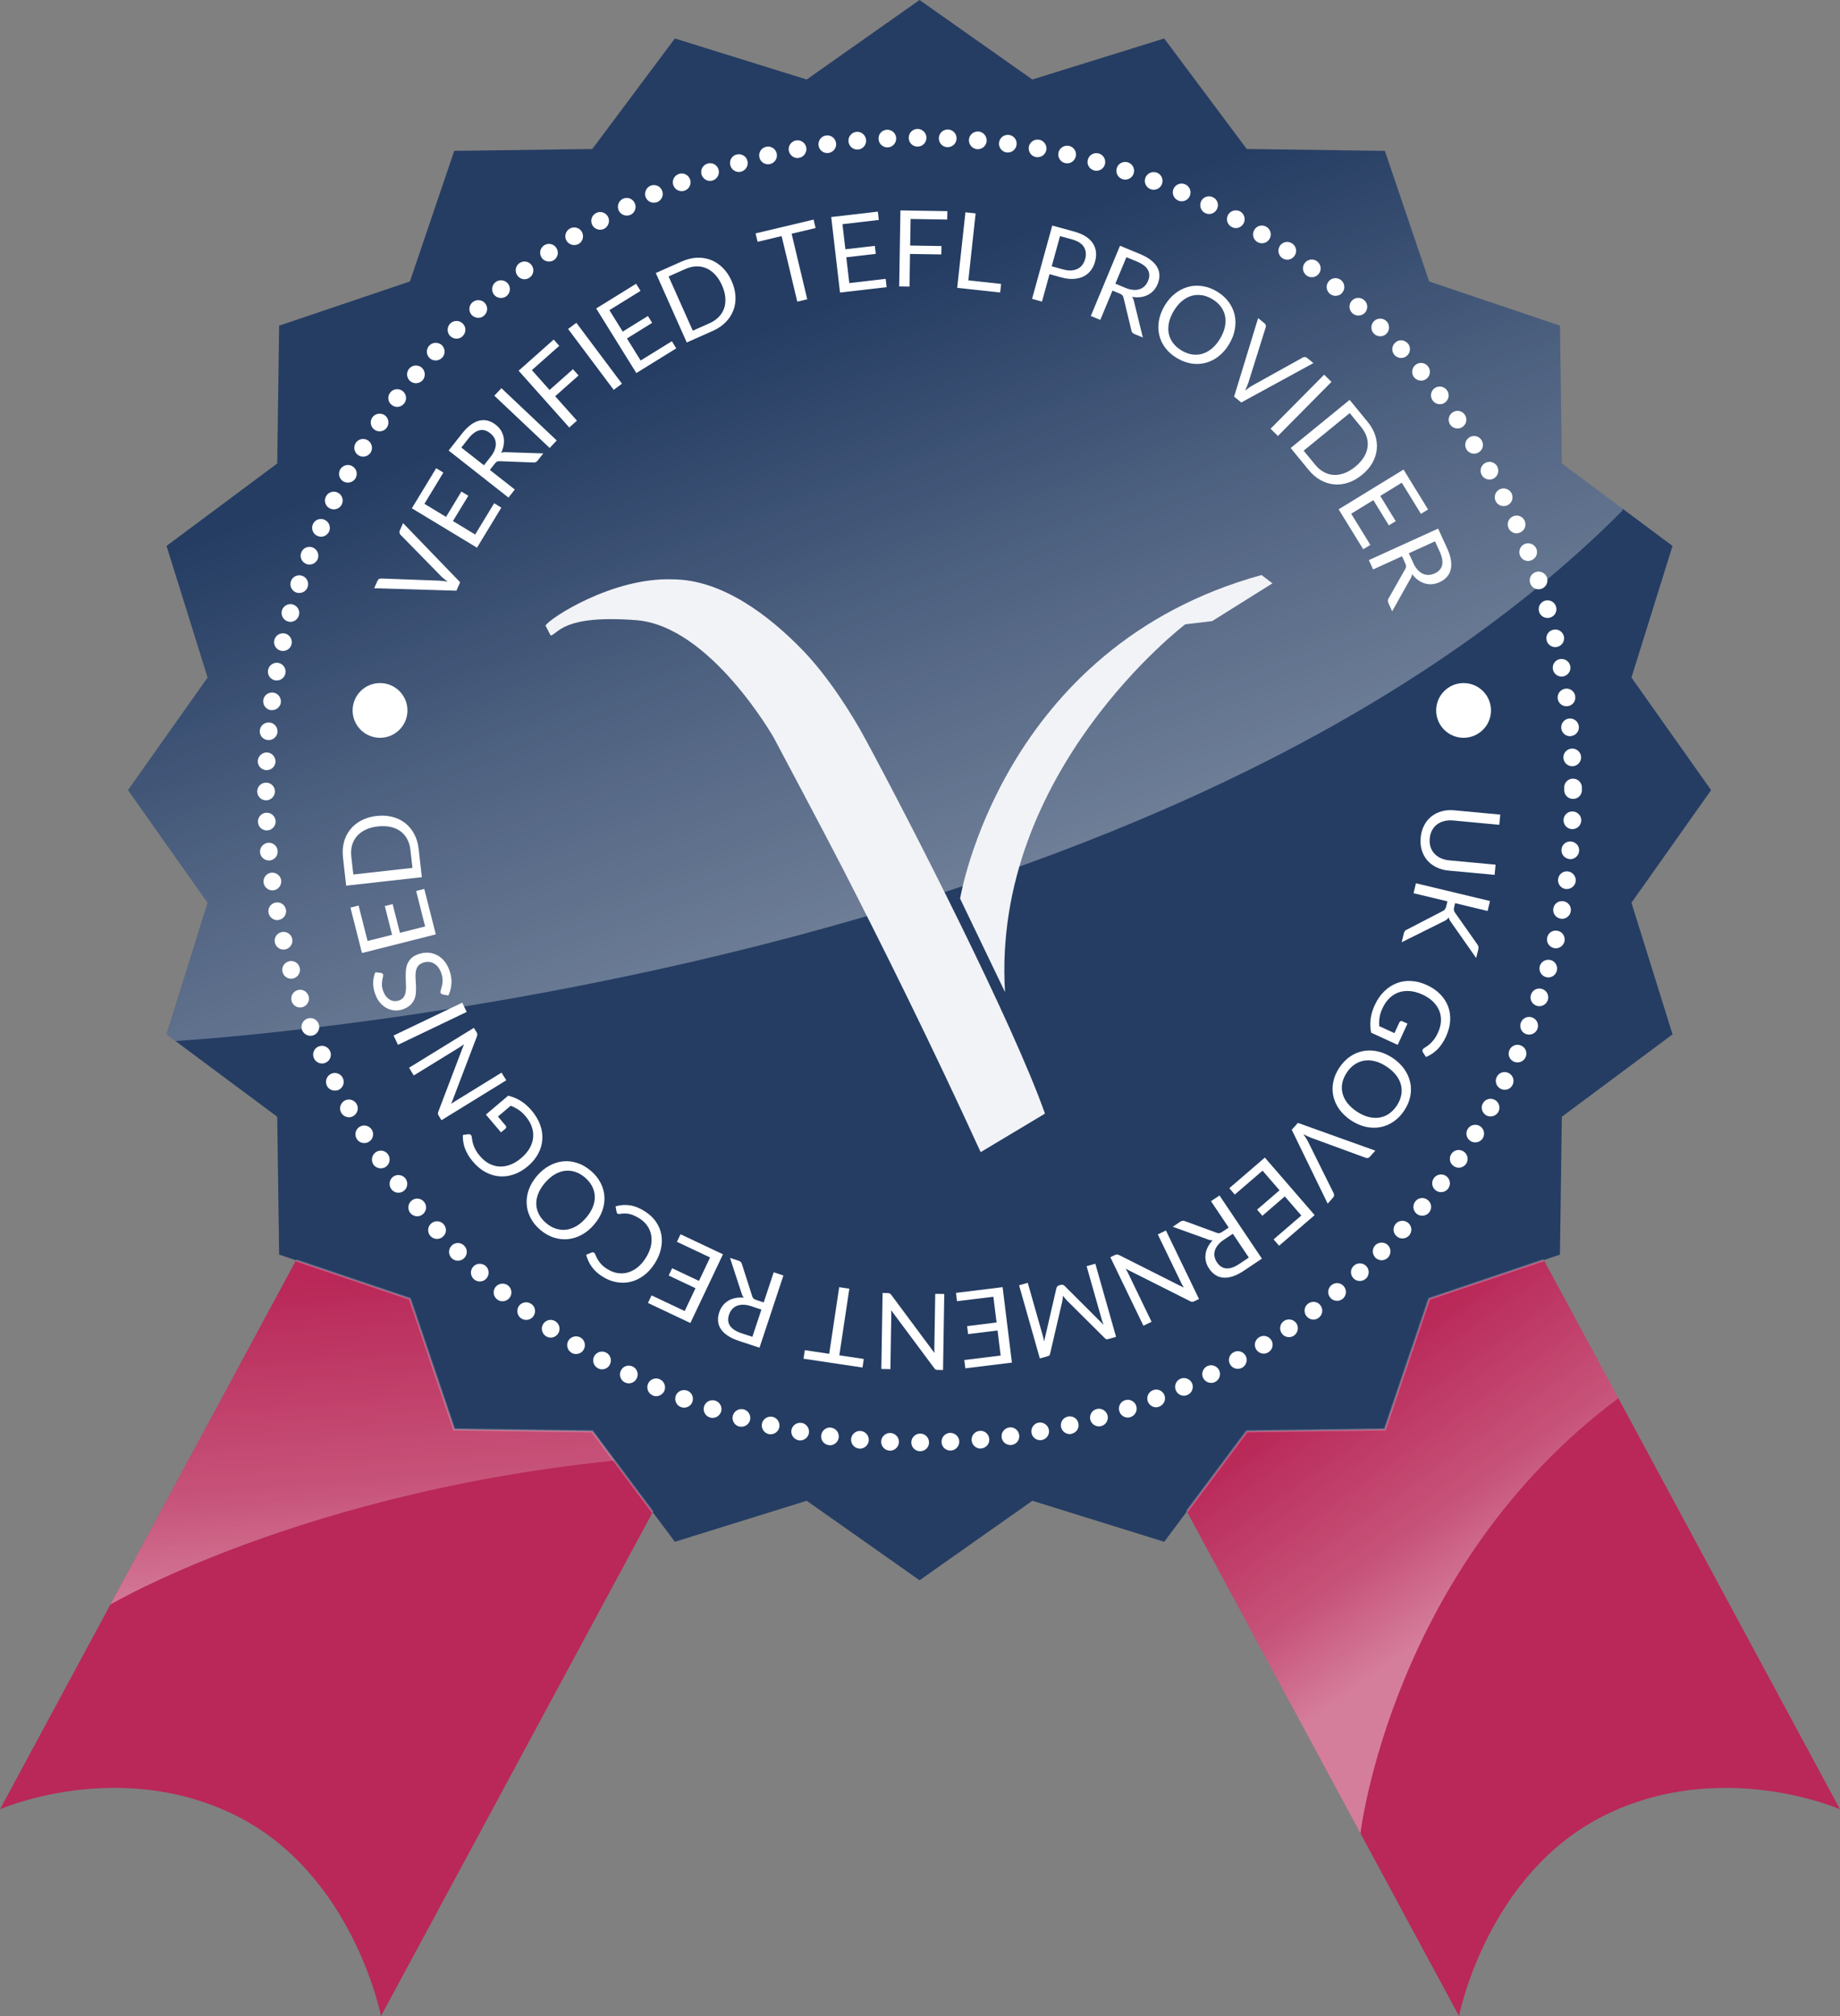
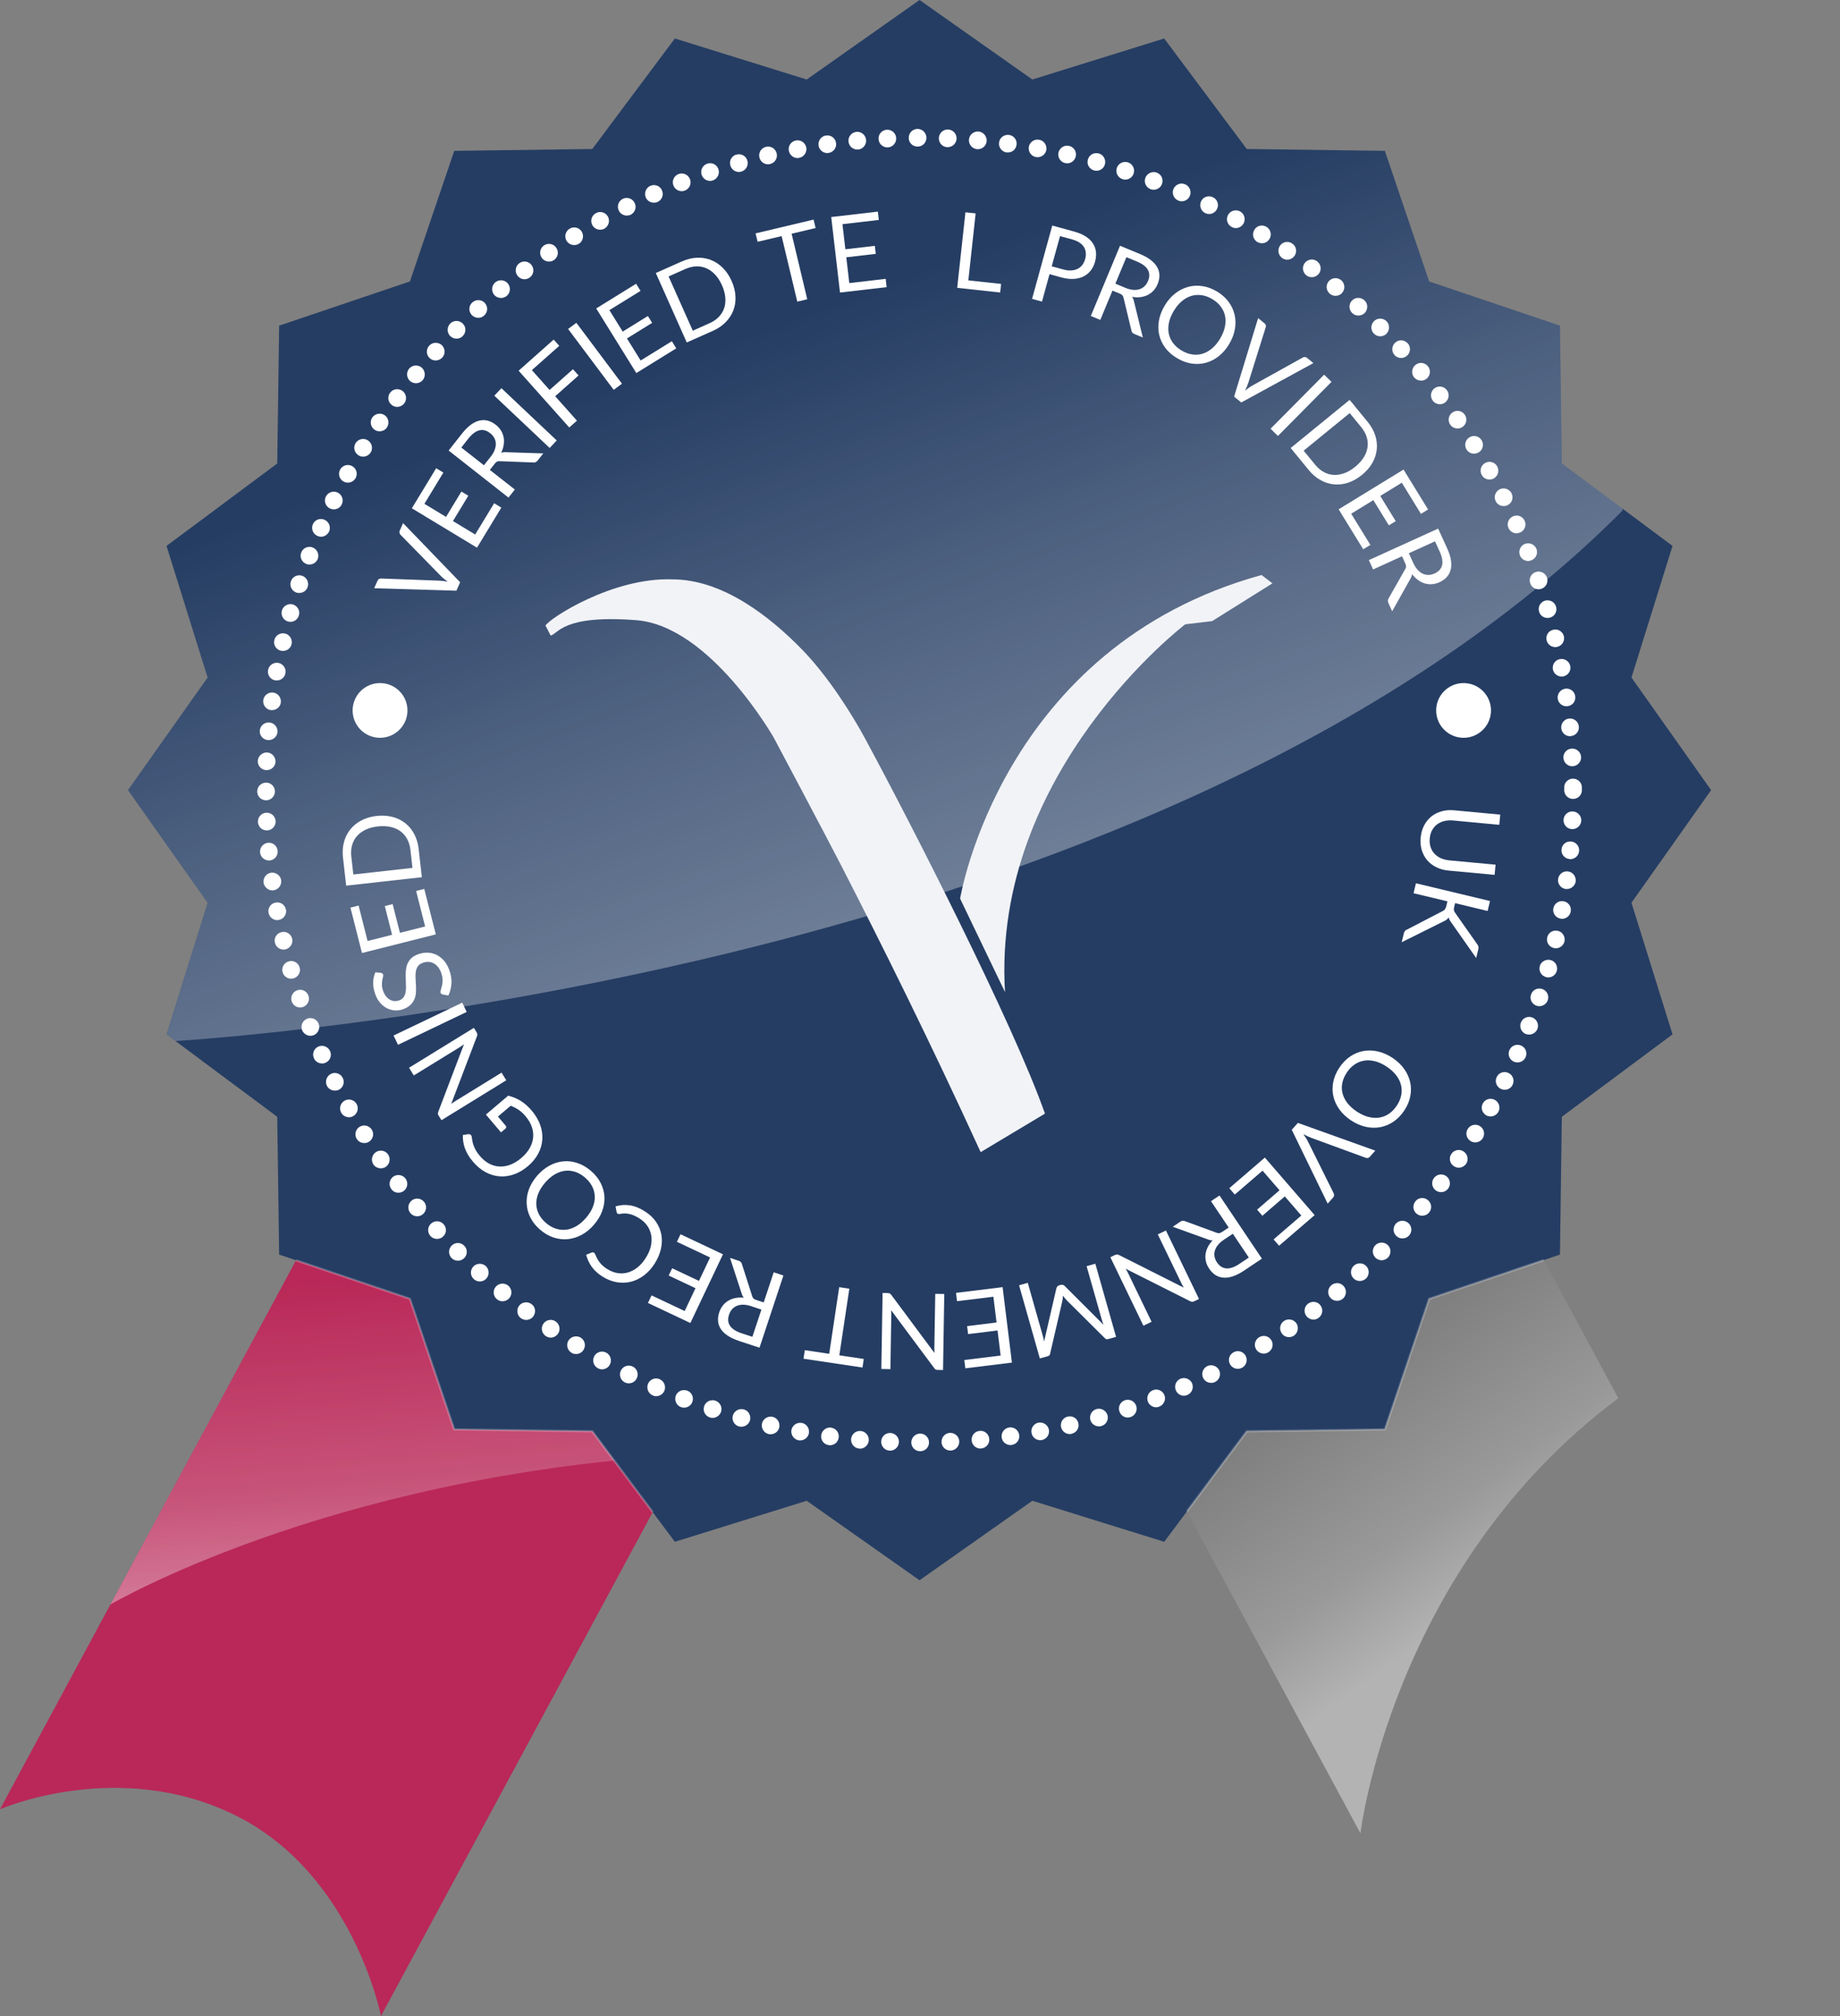
<svg xmlns="http://www.w3.org/2000/svg" width="84" height="92" viewBox="0 0 84 92" fill="none">
  <rect x="0" y="0" width="84" height="92" fill="#808080" stroke="none" />
  <g clip-path="url(#clip0_59_716)">
    <path d="M13.485 57.567L-7.62939e-05 82.563C-7.62939e-05 82.563 5.419 80.183 10.777 82.855C16.134 85.528 17.393 91.999 17.393 91.999L29.801 68.998L31.534 65.156L14.94 55.132L13.485 57.567Z" fill="#B92858" />
    <path d="M30.971 66.408L31.535 65.157L14.941 55.133L13.486 57.567L5.041 73.22C5.041 73.22 14.858 67.426 30.971 66.408Z" fill="url(#paint0_linear_59_716)" />
-     <path d="M70.515 57.567L84 82.564C84 82.564 78.581 80.183 73.223 82.856C67.865 85.529 66.607 92 66.607 92L54.198 68.999L52.417 65.182L68.608 54.441L70.515 57.567Z" fill="#B92858" />
    <path d="M62.107 83.66C62.107 83.66 63.541 71.507 73.881 63.806L70.515 57.568L68.608 54.442L52.417 65.183L54.198 69L62.107 83.66Z" fill="url(#paint1_linear_59_716)" />
    <path d="M78.115 36.056L74.48 41.195L76.355 47.201L71.301 50.962L71.215 57.251L65.243 59.27L63.222 65.228L56.917 65.314L53.149 70.357L47.129 68.485L41.979 72.113L36.828 68.485L30.809 70.357L27.04 65.314L20.737 65.227L18.714 59.269L12.743 57.251L12.656 50.962L7.602 47.201L9.478 41.195L5.842 36.056L9.478 30.918L7.602 24.912L12.656 21.151L12.743 14.861L18.714 12.843L20.737 6.884L27.04 6.799L30.809 1.756L36.828 3.628L41.979 0L47.129 3.628L53.148 1.756L56.917 6.799L63.222 6.884L65.244 12.844L71.215 14.861L71.302 21.151L76.355 24.912L74.48 30.918L78.115 36.056Z" fill="#253D63" />
    <path d="M9.478 41.195L7.603 47.201L8.014 47.507C13.189 47.162 53.606 43.843 74.058 23.312L74.081 23.217L71.303 21.15L71.217 14.861L65.245 12.843L63.223 6.884L56.919 6.798L53.149 1.756L47.13 3.627L41.978 0L36.828 3.628L30.809 1.757L27.04 6.799L20.736 6.884L18.714 12.843L12.743 14.861L12.656 21.15L7.602 24.911L9.477 30.916L5.841 36.055L9.478 41.195Z" fill="url(#paint2_linear_59_716)" />
    <path d="M41.603 65.822C41.603 65.602 41.787 65.419 42.008 65.419C42.234 65.419 42.412 65.602 42.412 65.822C42.412 66.048 42.234 66.225 42.008 66.225C41.787 66.225 41.603 66.049 41.603 65.822ZM40.617 66.198C40.391 66.188 40.218 66 40.228 65.773C40.239 65.553 40.427 65.381 40.649 65.392C40.875 65.403 41.048 65.59 41.038 65.812C41.027 66.027 40.849 66.2 40.633 66.2C40.627 66.198 40.622 66.198 40.617 66.198ZM42.984 65.812C42.974 65.586 43.145 65.398 43.366 65.386C43.593 65.381 43.782 65.548 43.793 65.774C43.798 65.995 43.626 66.184 43.404 66.194C43.398 66.194 43.392 66.194 43.387 66.194C43.172 66.193 42.989 66.027 42.984 65.812ZM39.221 66.102C39 66.085 38.838 65.888 38.854 65.666C38.876 65.446 39.069 65.278 39.296 65.3C39.517 65.322 39.678 65.516 39.662 65.737C39.641 65.947 39.463 66.108 39.258 66.108C39.247 66.107 39.236 66.107 39.221 66.102ZM44.358 65.736C44.337 65.51 44.499 65.316 44.725 65.295C44.946 65.273 45.14 65.435 45.162 65.661C45.184 65.881 45.021 66.076 44.795 66.098C44.783 66.098 44.773 66.103 44.762 66.103C44.553 66.102 44.375 65.941 44.358 65.736ZM37.835 65.946C37.614 65.919 37.458 65.714 37.49 65.494C37.522 65.273 37.722 65.117 37.943 65.144V65.15C38.164 65.178 38.32 65.382 38.288 65.603C38.261 65.808 38.089 65.952 37.889 65.952C37.872 65.951 37.85 65.951 37.835 65.946ZM45.728 65.597C45.696 65.376 45.852 65.171 46.074 65.139C46.295 65.107 46.499 65.263 46.528 65.484C46.56 65.705 46.409 65.908 46.188 65.936C46.188 65.936 46.188 65.936 46.188 65.942C46.166 65.942 46.151 65.942 46.129 65.942C45.928 65.941 45.755 65.795 45.728 65.597ZM36.454 65.725C36.239 65.683 36.093 65.473 36.13 65.258C36.173 65.037 36.383 64.892 36.604 64.935V64.93C36.82 64.973 36.966 65.183 36.928 65.403C36.891 65.597 36.718 65.732 36.529 65.732C36.502 65.732 36.481 65.732 36.454 65.725ZM47.092 65.392C47.05 65.171 47.194 64.961 47.41 64.919C47.631 64.881 47.842 65.027 47.884 65.242C47.927 65.462 47.782 65.672 47.56 65.715C47.538 65.72 47.511 65.72 47.484 65.72C47.298 65.72 47.125 65.586 47.092 65.392ZM35.089 65.441C34.874 65.392 34.739 65.171 34.787 64.956C34.836 64.741 35.057 64.607 35.273 64.655C35.488 64.704 35.623 64.924 35.575 65.138C35.532 65.327 35.364 65.45 35.181 65.45C35.149 65.451 35.123 65.446 35.089 65.441ZM48.441 65.129C48.392 64.908 48.527 64.692 48.743 64.644C48.964 64.59 49.181 64.725 49.228 64.941C49.283 65.161 49.147 65.377 48.926 65.425C48.926 65.425 48.926 65.425 48.932 65.43C48.899 65.435 48.868 65.442 48.834 65.442C48.651 65.441 48.483 65.312 48.441 65.129ZM33.737 65.097C33.521 65.032 33.397 64.812 33.457 64.596C33.521 64.381 33.742 64.257 33.958 64.316C34.173 64.375 34.297 64.601 34.238 64.817C34.184 64.995 34.022 65.107 33.844 65.107C33.812 65.107 33.774 65.102 33.737 65.097ZM49.778 64.8C49.719 64.585 49.842 64.359 50.059 64.3C50.273 64.241 50.495 64.365 50.56 64.58C50.619 64.79 50.495 65.016 50.28 65.075C50.242 65.086 50.204 65.091 50.171 65.091C49.993 65.09 49.832 64.978 49.778 64.8ZM32.404 64.682C32.188 64.612 32.075 64.385 32.146 64.17C32.216 63.96 32.448 63.847 32.658 63.917C32.869 63.987 32.988 64.214 32.917 64.428C32.858 64.595 32.701 64.703 32.528 64.703C32.486 64.704 32.448 64.698 32.404 64.682ZM51.104 64.408C51.029 64.198 51.141 63.972 51.358 63.897C51.569 63.827 51.8 63.939 51.871 64.155C51.941 64.365 51.828 64.591 51.612 64.666C51.612 64.666 51.612 64.666 51.617 64.666C51.575 64.677 51.526 64.688 51.483 64.688C51.314 64.687 51.158 64.58 51.104 64.408ZM31.083 64.209C30.878 64.133 30.776 63.897 30.851 63.687C30.932 63.482 31.169 63.381 31.379 63.461C31.584 63.537 31.686 63.773 31.605 63.983C31.546 64.139 31.389 64.236 31.228 64.236C31.181 64.236 31.132 64.229 31.083 64.209ZM52.403 63.961C52.323 63.751 52.425 63.52 52.636 63.439C52.841 63.353 53.077 63.461 53.159 63.665C53.239 63.875 53.132 64.106 52.926 64.187C52.877 64.209 52.828 64.219 52.78 64.219C52.619 64.219 52.463 64.117 52.403 63.961ZM29.795 63.675C29.59 63.589 29.498 63.347 29.585 63.143C29.676 62.938 29.914 62.847 30.118 62.938C30.323 63.03 30.415 63.267 30.329 63.471C30.259 63.62 30.113 63.713 29.957 63.713C29.902 63.714 29.843 63.702 29.795 63.675ZM53.682 63.45C53.59 63.245 53.682 63.009 53.887 62.917C54.086 62.831 54.329 62.923 54.42 63.122C54.507 63.327 54.415 63.569 54.21 63.654C54.161 63.681 54.102 63.692 54.047 63.692C53.892 63.692 53.746 63.6 53.682 63.45ZM28.527 63.084C28.328 62.987 28.247 62.745 28.344 62.545C28.441 62.34 28.683 62.26 28.889 62.362C29.088 62.46 29.169 62.701 29.067 62.901C28.997 63.046 28.856 63.126 28.705 63.126C28.646 63.127 28.581 63.111 28.527 63.084ZM54.927 62.885C54.829 62.687 54.91 62.444 55.11 62.342C55.309 62.245 55.552 62.326 55.655 62.524C55.752 62.723 55.672 62.965 55.472 63.063C55.412 63.095 55.353 63.106 55.294 63.106C55.142 63.106 55.003 63.025 54.927 62.885ZM27.287 62.433C27.093 62.326 27.023 62.078 27.131 61.884C27.239 61.691 27.487 61.62 27.681 61.728C27.875 61.835 27.946 62.084 27.837 62.277C27.768 62.411 27.627 62.487 27.487 62.487C27.416 62.487 27.352 62.47 27.287 62.433ZM56.156 62.26C56.043 62.062 56.114 61.82 56.312 61.711C56.506 61.598 56.75 61.669 56.863 61.862C56.971 62.061 56.9 62.303 56.706 62.416C56.706 62.416 56.706 62.416 56.706 62.41C56.642 62.447 56.577 62.464 56.507 62.464C56.367 62.465 56.232 62.39 56.156 62.26ZM26.085 61.728C25.896 61.61 25.837 61.362 25.95 61.174C26.069 60.986 26.317 60.926 26.511 61.04C26.7 61.158 26.759 61.406 26.64 61.599C26.565 61.723 26.43 61.788 26.295 61.788C26.226 61.787 26.149 61.771 26.085 61.728ZM57.347 61.577C57.228 61.389 57.289 61.142 57.482 61.023C57.671 60.905 57.919 60.964 58.037 61.152C58.156 61.341 58.096 61.589 57.908 61.706C57.838 61.749 57.767 61.771 57.693 61.771C57.559 61.771 57.423 61.701 57.347 61.577ZM24.915 60.969C24.726 60.84 24.682 60.588 24.806 60.405C24.936 60.222 25.184 60.173 25.367 60.303C25.55 60.426 25.599 60.679 25.475 60.862C25.394 60.975 25.27 61.04 25.141 61.04C25.061 61.04 24.985 61.013 24.915 60.969ZM58.513 60.84C58.384 60.657 58.433 60.405 58.615 60.281C58.799 60.157 59.052 60.201 59.181 60.383C59.305 60.571 59.256 60.818 59.074 60.947C59.004 60.996 58.923 61.017 58.848 61.017C58.717 61.018 58.588 60.959 58.513 60.84ZM23.777 60.152C23.599 60.018 23.567 59.764 23.696 59.586C23.836 59.41 24.084 59.376 24.268 59.512C24.446 59.641 24.478 59.893 24.343 60.076C24.262 60.178 24.144 60.232 24.02 60.232C23.939 60.232 23.853 60.205 23.777 60.152ZM59.639 60.055C59.505 59.877 59.537 59.625 59.715 59.491C59.894 59.357 60.152 59.389 60.281 59.567C60.416 59.743 60.383 59.997 60.206 60.131C60.13 60.189 60.05 60.218 59.964 60.218C59.84 60.217 59.721 60.157 59.639 60.055ZM22.683 59.286C22.51 59.146 22.489 58.888 22.629 58.721C22.775 58.549 23.028 58.528 23.201 58.667C23.374 58.808 23.395 59.066 23.255 59.233C23.174 59.33 23.056 59.383 22.942 59.383C22.85 59.383 22.758 59.35 22.683 59.286ZM60.729 59.215C60.583 59.043 60.611 58.79 60.783 58.645C60.956 58.504 61.21 58.526 61.349 58.699C61.495 58.871 61.468 59.124 61.3 59.269C61.225 59.329 61.134 59.361 61.042 59.361C60.922 59.361 60.809 59.312 60.729 59.215ZM21.632 58.371C21.465 58.221 21.453 57.968 21.605 57.8C21.75 57.639 22.009 57.628 22.177 57.773C22.338 57.923 22.349 58.182 22.204 58.344C22.122 58.436 22.015 58.478 21.901 58.478C21.803 58.478 21.707 58.441 21.632 58.371ZM61.781 58.327C61.63 58.161 61.64 57.908 61.808 57.757C61.969 57.606 62.229 57.616 62.38 57.784C62.531 57.945 62.514 58.204 62.353 58.355C62.353 58.355 62.353 58.355 62.353 58.348C62.271 58.424 62.175 58.456 62.078 58.456C61.969 58.457 61.861 58.414 61.781 58.327ZM20.618 57.414C20.462 57.251 20.462 56.999 20.618 56.843C20.774 56.682 21.032 56.682 21.19 56.843C21.351 56.999 21.351 57.251 21.19 57.414C21.115 57.489 21.006 57.532 20.904 57.532C20.801 57.532 20.698 57.489 20.618 57.414ZM62.789 57.392C62.633 57.23 62.633 56.977 62.789 56.821C62.946 56.665 63.204 56.665 63.361 56.821C63.517 56.977 63.517 57.23 63.361 57.392C63.28 57.467 63.178 57.51 63.076 57.51C62.971 57.51 62.869 57.467 62.789 57.392ZM19.652 56.407C19.501 56.24 19.511 55.987 19.679 55.837C19.846 55.686 20.1 55.696 20.251 55.864C20.402 56.026 20.392 56.283 20.224 56.429C20.149 56.504 20.051 56.536 19.949 56.536C19.842 56.536 19.733 56.493 19.652 56.407ZM63.753 56.407C63.586 56.262 63.576 56.004 63.726 55.837C63.877 55.675 64.13 55.665 64.298 55.815C64.465 55.965 64.476 56.218 64.325 56.385C64.244 56.472 64.136 56.514 64.023 56.514C63.926 56.514 63.829 56.482 63.753 56.407ZM18.736 55.358C18.59 55.186 18.617 54.933 18.79 54.788C18.957 54.647 19.216 54.669 19.356 54.842C19.502 55.008 19.475 55.267 19.307 55.406C19.232 55.471 19.14 55.503 19.049 55.503C18.93 55.504 18.816 55.455 18.736 55.358ZM64.67 55.385C64.498 55.24 64.476 54.987 64.621 54.815C64.762 54.642 65.015 54.621 65.187 54.766C65.36 54.906 65.386 55.159 65.241 55.331C65.16 55.428 65.047 55.477 64.928 55.477C64.838 55.477 64.746 55.45 64.67 55.385ZM17.867 54.266C17.733 54.088 17.77 53.835 17.942 53.701C18.12 53.567 18.379 53.604 18.514 53.782C18.643 53.959 18.611 54.213 18.433 54.347C18.358 54.401 18.277 54.427 18.19 54.427C18.067 54.428 17.948 54.374 17.867 54.266ZM65.544 54.321C65.366 54.187 65.329 53.933 65.464 53.755C65.598 53.577 65.853 53.541 66.03 53.675C66.208 53.809 66.244 54.063 66.11 54.24C66.03 54.348 65.911 54.401 65.787 54.401C65.7 54.401 65.614 54.374 65.544 54.321ZM17.048 53.142C16.924 52.954 16.973 52.706 17.157 52.577C17.34 52.453 17.588 52.496 17.717 52.679C17.841 52.868 17.798 53.116 17.615 53.245C17.545 53.294 17.464 53.314 17.383 53.314C17.252 53.313 17.128 53.254 17.048 53.142ZM66.364 53.211C66.181 53.088 66.132 52.835 66.262 52.652C66.386 52.469 66.639 52.42 66.823 52.55C67.006 52.674 67.055 52.927 66.931 53.109C66.85 53.223 66.72 53.286 66.597 53.286C66.514 53.286 66.434 53.26 66.364 53.211ZM16.288 51.974C16.169 51.785 16.228 51.533 16.417 51.42C16.605 51.302 16.853 51.362 16.972 51.549C17.091 51.737 17.032 51.985 16.843 52.103C16.778 52.146 16.702 52.161 16.632 52.161C16.493 52.162 16.364 52.098 16.288 51.974ZM67.135 52.071C66.947 51.952 66.887 51.705 67.006 51.517C67.12 51.329 67.373 51.269 67.561 51.388C67.75 51.506 67.809 51.754 67.691 51.942C67.614 52.066 67.48 52.131 67.345 52.131C67.275 52.13 67.2 52.114 67.135 52.071ZM15.576 50.775C15.467 50.581 15.538 50.339 15.732 50.226C15.926 50.118 16.174 50.188 16.282 50.382C16.391 50.575 16.32 50.822 16.126 50.931C16.067 50.968 15.997 50.984 15.932 50.984C15.792 50.984 15.652 50.909 15.576 50.775ZM67.852 50.898C67.658 50.785 67.587 50.543 67.696 50.349C67.804 50.151 68.052 50.086 68.246 50.193C68.44 50.301 68.51 50.549 68.402 50.742C68.327 50.871 68.188 50.947 68.047 50.947C67.981 50.946 67.911 50.931 67.852 50.898ZM14.924 49.548C14.827 49.349 14.907 49.107 15.107 49.004C15.306 48.907 15.549 48.989 15.647 49.187C15.749 49.386 15.669 49.628 15.469 49.731C15.409 49.758 15.35 49.768 15.285 49.768C15.139 49.768 14.993 49.687 14.924 49.548ZM68.509 49.687C68.31 49.585 68.229 49.343 68.331 49.143C68.429 48.945 68.671 48.863 68.871 48.966C69.07 49.062 69.152 49.304 69.054 49.504C68.985 49.65 68.84 49.73 68.693 49.73C68.628 49.731 68.569 49.714 68.509 49.687ZM14.331 48.289C14.239 48.084 14.331 47.848 14.536 47.757C14.741 47.67 14.978 47.762 15.069 47.967C15.161 48.165 15.069 48.407 14.864 48.494C14.81 48.521 14.756 48.531 14.703 48.531C14.546 48.531 14.395 48.44 14.331 48.289ZM69.114 48.45C68.909 48.358 68.817 48.121 68.909 47.918C69 47.713 69.238 47.621 69.442 47.713C69.647 47.799 69.739 48.04 69.647 48.245C69.647 48.245 69.647 48.245 69.647 48.239C69.583 48.395 69.432 48.481 69.281 48.481C69.221 48.482 69.167 48.472 69.114 48.45ZM13.791 47.008C13.71 46.798 13.818 46.567 14.023 46.486C14.234 46.405 14.465 46.508 14.546 46.718C14.628 46.923 14.525 47.154 14.32 47.24C14.271 47.255 14.223 47.267 14.175 47.267C14.007 47.267 13.856 47.164 13.791 47.008ZM69.658 47.186C69.452 47.106 69.351 46.869 69.432 46.664C69.513 46.454 69.744 46.352 69.955 46.432C70.16 46.513 70.267 46.745 70.187 46.954C70.122 47.115 69.971 47.212 69.81 47.212C69.761 47.213 69.707 47.201 69.658 47.186ZM13.317 45.701C13.247 45.486 13.36 45.26 13.57 45.19C13.781 45.115 14.012 45.227 14.083 45.442C14.158 45.652 14.04 45.878 13.83 45.954C13.787 45.964 13.743 45.976 13.7 45.976C13.533 45.976 13.376 45.867 13.317 45.701ZM70.148 45.895C69.934 45.825 69.819 45.593 69.895 45.383C69.965 45.173 70.192 45.06 70.402 45.13C70.617 45.2 70.731 45.427 70.66 45.642C70.601 45.808 70.444 45.916 70.271 45.916C70.235 45.916 70.192 45.91 70.148 45.895ZM12.901 44.366C12.842 44.151 12.966 43.931 13.181 43.871C13.392 43.807 13.618 43.931 13.678 44.146C13.742 44.361 13.618 44.581 13.402 44.646C13.365 44.656 13.327 44.663 13.289 44.663C13.117 44.663 12.95 44.544 12.901 44.366ZM70.575 44.587C70.359 44.527 70.235 44.302 70.294 44.087C70.353 43.877 70.58 43.753 70.796 43.812C71.006 43.871 71.13 44.092 71.07 44.307C71.022 44.485 70.86 44.603 70.682 44.603C70.645 44.603 70.607 44.598 70.575 44.587ZM12.551 43.021C12.497 42.801 12.632 42.585 12.853 42.536C13.069 42.482 13.285 42.618 13.339 42.833C13.388 43.053 13.252 43.268 13.037 43.322C13.004 43.328 12.977 43.333 12.945 43.333C12.762 43.334 12.594 43.204 12.551 43.021ZM70.936 43.263C70.715 43.209 70.58 42.994 70.634 42.773C70.683 42.558 70.904 42.424 71.118 42.477C71.334 42.526 71.469 42.741 71.421 42.962C71.378 43.145 71.21 43.274 71.027 43.274C70.996 43.275 70.968 43.269 70.936 43.263ZM12.259 41.66C12.259 41.66 12.259 41.66 12.259 41.655C12.217 41.44 12.361 41.224 12.583 41.187C12.804 41.144 13.015 41.289 13.052 41.51H13.057C13.095 41.726 12.949 41.941 12.733 41.978C12.706 41.983 12.679 41.989 12.658 41.989C12.465 41.989 12.298 41.848 12.259 41.66ZM71.238 41.919C71.017 41.882 70.871 41.666 70.914 41.451C70.952 41.231 71.162 41.085 71.383 41.128C71.604 41.165 71.75 41.38 71.707 41.596C71.675 41.789 71.502 41.929 71.314 41.929C71.286 41.929 71.259 41.924 71.238 41.919ZM12.033 40.283C12.001 40.062 12.157 39.857 12.378 39.825C12.599 39.798 12.804 39.949 12.837 40.169C12.864 40.39 12.713 40.594 12.492 40.627C12.47 40.627 12.454 40.632 12.438 40.632C12.239 40.633 12.066 40.482 12.033 40.283ZM71.475 40.569C71.254 40.536 71.098 40.331 71.13 40.111C71.162 39.891 71.362 39.735 71.588 39.767C71.809 39.799 71.96 40.004 71.934 40.224C71.901 40.423 71.729 40.569 71.53 40.569C71.513 40.569 71.497 40.569 71.475 40.569ZM11.872 38.9C11.85 38.679 12.018 38.48 12.239 38.459C12.459 38.437 12.659 38.605 12.675 38.825C12.697 39.045 12.534 39.245 12.314 39.266C12.303 39.266 12.287 39.266 12.276 39.266C12.071 39.266 11.894 39.11 11.872 38.9ZM71.653 39.201C71.427 39.179 71.264 38.986 71.286 38.766C71.302 38.54 71.501 38.378 71.723 38.4C71.944 38.422 72.111 38.615 72.09 38.835C72.073 39.045 71.896 39.207 71.685 39.207C71.675 39.207 71.664 39.207 71.653 39.201ZM11.775 37.512C11.764 37.286 11.936 37.098 12.157 37.087C12.383 37.076 12.572 37.248 12.583 37.474C12.594 37.695 12.422 37.883 12.195 37.895C12.19 37.895 12.184 37.895 12.178 37.895C11.963 37.895 11.785 37.727 11.775 37.512ZM71.761 37.835C71.54 37.825 71.368 37.637 71.379 37.41C71.389 37.19 71.578 37.017 71.8 37.029C72.021 37.039 72.198 37.227 72.189 37.449C72.177 37.664 71.999 37.836 71.784 37.836C71.777 37.835 71.772 37.835 71.761 37.835ZM11.743 36.119C11.743 35.893 11.921 35.715 12.147 35.715C12.368 35.71 12.551 35.893 12.551 36.114C12.551 36.339 12.368 36.522 12.147 36.522C11.92 36.522 11.743 36.339 11.743 36.119ZM71.41 36.054C71.41 36.038 71.41 36.017 71.416 36C71.41 35.978 71.41 35.958 71.41 35.936C71.405 35.715 71.588 35.532 71.809 35.532C72.035 35.532 72.213 35.71 72.219 35.936C72.219 35.958 72.213 35.973 72.213 35.995C72.213 36.017 72.219 36.038 72.219 36.054C72.219 36.28 72.035 36.458 71.814 36.458C71.588 36.458 71.41 36.28 71.41 36.054ZM12.157 35.145C11.931 35.134 11.758 34.946 11.769 34.725C11.779 34.504 11.968 34.332 12.19 34.337C12.411 34.347 12.583 34.535 12.578 34.762C12.568 34.977 12.39 35.144 12.174 35.144C12.168 35.145 12.162 35.145 12.157 35.145ZM71.373 34.58C71.361 34.36 71.534 34.172 71.755 34.16C71.976 34.15 72.17 34.321 72.181 34.542C72.192 34.762 72.019 34.956 71.793 34.967C71.787 34.967 71.782 34.967 71.777 34.967C71.561 34.967 71.383 34.795 71.373 34.58ZM12.227 33.773C12.006 33.752 11.838 33.558 11.86 33.338C11.882 33.112 12.076 32.95 12.302 32.972C12.523 32.989 12.684 33.187 12.669 33.407C12.647 33.617 12.47 33.773 12.265 33.773C12.249 33.773 12.239 33.773 12.227 33.773ZM71.275 33.23C71.253 33.009 71.415 32.81 71.636 32.789C71.857 32.767 72.057 32.929 72.078 33.155C72.1 33.375 71.937 33.569 71.711 33.59C71.7 33.596 71.689 33.596 71.674 33.596C71.47 33.596 71.293 33.44 71.275 33.23ZM12.363 32.406C12.142 32.374 11.991 32.169 12.018 31.949C12.05 31.729 12.25 31.578 12.476 31.605C12.697 31.637 12.848 31.842 12.821 32.062C12.794 32.261 12.616 32.406 12.422 32.406C12.4 32.406 12.383 32.406 12.363 32.406ZM71.114 31.884C71.082 31.664 71.238 31.459 71.459 31.427C71.68 31.395 71.885 31.551 71.912 31.771C71.945 31.991 71.794 32.196 71.572 32.223C71.551 32.229 71.535 32.229 71.513 32.229C71.313 32.229 71.14 32.084 71.114 31.884ZM12.562 31.046C12.341 31.008 12.195 30.793 12.238 30.578C12.275 30.357 12.491 30.212 12.706 30.249C12.927 30.292 13.073 30.502 13.03 30.722C12.998 30.916 12.825 31.051 12.637 31.051C12.611 31.051 12.589 31.051 12.562 31.046ZM70.893 30.545C70.851 30.33 70.996 30.115 71.211 30.078C71.432 30.035 71.644 30.18 71.686 30.395C71.729 30.615 71.584 30.825 71.362 30.868C71.34 30.873 71.313 30.873 71.287 30.873C71.098 30.873 70.931 30.739 70.893 30.545ZM12.826 29.695C12.605 29.646 12.47 29.426 12.524 29.21C12.573 28.995 12.789 28.861 13.01 28.909C13.225 28.958 13.36 29.178 13.312 29.393C13.269 29.582 13.101 29.705 12.918 29.705C12.886 29.705 12.853 29.7 12.826 29.695ZM70.607 29.222C70.553 29.002 70.687 28.786 70.909 28.738C71.125 28.683 71.34 28.819 71.395 29.034C71.444 29.249 71.313 29.469 71.092 29.518C71.06 29.529 71.028 29.529 71.001 29.529C70.817 29.529 70.65 29.405 70.607 29.222ZM13.149 28.361C12.934 28.302 12.809 28.076 12.869 27.861C12.928 27.651 13.154 27.522 13.365 27.581C13.581 27.646 13.71 27.866 13.645 28.081C13.596 28.259 13.435 28.378 13.257 28.378C13.22 28.377 13.188 28.372 13.149 28.361ZM70.262 27.909C70.197 27.694 70.321 27.473 70.537 27.409C70.753 27.35 70.979 27.473 71.039 27.689C71.098 27.898 70.98 28.124 70.764 28.183C70.727 28.194 70.689 28.2 70.651 28.2C70.472 28.199 70.31 28.087 70.262 27.909ZM13.533 27.043C13.322 26.968 13.209 26.741 13.279 26.531C13.349 26.316 13.576 26.203 13.792 26.274C14.002 26.343 14.116 26.575 14.045 26.785C13.991 26.958 13.83 27.059 13.663 27.059C13.619 27.058 13.575 27.053 13.533 27.043ZM69.858 26.618C69.783 26.408 69.895 26.177 70.106 26.106C70.316 26.031 70.547 26.144 70.624 26.354C70.624 26.354 70.624 26.354 70.624 26.359C70.693 26.569 70.581 26.794 70.37 26.87C70.328 26.881 70.279 26.892 70.236 26.892C70.068 26.892 69.912 26.784 69.858 26.618ZM13.985 25.735C13.774 25.654 13.672 25.423 13.752 25.213C13.828 25.008 14.065 24.901 14.27 24.981C14.481 25.062 14.583 25.298 14.508 25.503C14.443 25.664 14.292 25.761 14.131 25.761C14.083 25.762 14.029 25.757 13.985 25.735ZM69.388 25.342C69.308 25.137 69.41 24.901 69.614 24.82C69.824 24.739 70.056 24.842 70.142 25.046C70.222 25.256 70.12 25.487 69.91 25.568C69.861 25.59 69.812 25.6 69.764 25.6C69.605 25.601 69.448 25.504 69.388 25.342ZM14.492 24.455C14.287 24.369 14.195 24.127 14.282 23.928C14.282 23.928 14.282 23.928 14.282 23.923C14.373 23.718 14.611 23.627 14.815 23.718C15.021 23.81 15.112 24.047 15.026 24.25C14.956 24.401 14.81 24.493 14.654 24.493C14.6 24.493 14.546 24.481 14.492 24.455ZM68.866 24.095C68.774 23.89 68.866 23.654 69.071 23.562C69.276 23.471 69.513 23.562 69.605 23.767C69.696 23.972 69.605 24.208 69.399 24.299C69.345 24.321 69.291 24.337 69.231 24.337C69.082 24.337 68.93 24.245 68.866 24.095ZM15.058 23.201C14.859 23.105 14.778 22.863 14.875 22.663C14.977 22.458 15.22 22.378 15.42 22.48C15.619 22.577 15.7 22.819 15.603 23.018C15.533 23.164 15.387 23.244 15.236 23.244C15.177 23.244 15.117 23.229 15.058 23.201ZM68.283 22.873C68.181 22.674 68.261 22.432 68.462 22.329C68.66 22.233 68.903 22.313 69.006 22.507C69.006 22.507 69.006 22.507 69.006 22.512C69.104 22.711 69.028 22.953 68.828 23.051C68.77 23.083 68.704 23.093 68.645 23.093C68.493 23.093 68.353 23.013 68.283 22.873ZM15.684 21.975C15.49 21.867 15.42 21.619 15.528 21.426C15.636 21.232 15.884 21.162 16.078 21.27C16.272 21.378 16.343 21.619 16.234 21.819C16.159 21.948 16.024 22.024 15.878 22.024C15.813 22.023 15.749 22.007 15.684 21.975ZM67.647 21.678C67.533 21.485 67.604 21.238 67.797 21.13C67.991 21.016 68.239 21.087 68.352 21.28C68.352 21.28 68.352 21.28 68.347 21.28C68.46 21.474 68.39 21.721 68.196 21.834C68.131 21.867 68.067 21.883 67.997 21.883C67.857 21.883 67.716 21.807 67.647 21.678ZM16.369 20.78C16.175 20.662 16.116 20.409 16.234 20.221C16.353 20.033 16.601 19.973 16.79 20.092C16.978 20.21 17.038 20.458 16.924 20.646C16.843 20.77 16.714 20.839 16.579 20.839C16.503 20.839 16.433 20.818 16.369 20.78ZM66.952 20.516C66.833 20.323 66.892 20.075 67.081 19.957C67.269 19.838 67.523 19.898 67.636 20.086C67.755 20.274 67.701 20.521 67.512 20.64C67.442 20.682 67.366 20.704 67.297 20.704C67.161 20.705 67.032 20.635 66.952 20.516ZM17.102 19.613C16.919 19.489 16.87 19.236 16.994 19.053C17.123 18.87 17.371 18.822 17.56 18.945C17.743 19.074 17.786 19.322 17.662 19.51C17.587 19.623 17.457 19.682 17.327 19.682C17.252 19.682 17.172 19.662 17.102 19.613ZM66.207 19.381C66.078 19.198 66.126 18.945 66.309 18.822C66.492 18.693 66.746 18.74 66.869 18.923C66.999 19.106 66.951 19.354 66.767 19.483C66.698 19.532 66.616 19.552 66.541 19.552C66.412 19.553 66.288 19.494 66.207 19.381ZM17.889 18.483C17.711 18.354 17.673 18.101 17.808 17.923C17.942 17.74 18.196 17.708 18.38 17.842C18.553 17.976 18.59 18.23 18.455 18.407C18.373 18.509 18.256 18.568 18.131 18.568C18.05 18.569 17.965 18.542 17.889 18.483ZM65.41 18.284C65.275 18.106 65.308 17.854 65.486 17.72C65.663 17.585 65.917 17.623 66.052 17.801C66.186 17.973 66.154 18.226 65.975 18.365C65.906 18.419 65.819 18.446 65.734 18.446C65.609 18.445 65.49 18.391 65.41 18.284ZM18.73 17.396C18.557 17.251 18.536 16.998 18.676 16.825C18.816 16.653 19.075 16.632 19.248 16.771C19.414 16.917 19.442 17.169 19.302 17.342C19.221 17.439 19.103 17.488 18.989 17.488C18.898 17.488 18.806 17.455 18.73 17.396ZM64.563 17.229C64.417 17.056 64.444 16.798 64.612 16.658C64.784 16.512 65.038 16.534 65.184 16.707C65.329 16.88 65.302 17.132 65.135 17.278C65.053 17.342 64.962 17.369 64.876 17.369C64.756 17.369 64.644 17.32 64.563 17.229ZM19.62 16.347C19.453 16.196 19.442 15.939 19.593 15.776C19.738 15.61 19.997 15.599 20.165 15.744C20.326 15.895 20.343 16.153 20.192 16.315C20.11 16.406 19.998 16.449 19.89 16.449C19.793 16.449 19.696 16.417 19.62 16.347ZM63.668 16.207C63.517 16.046 63.527 15.787 63.695 15.636C63.856 15.485 64.109 15.496 64.26 15.663C64.26 15.663 64.26 15.663 64.266 15.663C64.412 15.824 64.4 16.083 64.239 16.228C64.157 16.302 64.06 16.336 63.964 16.336C63.856 16.336 63.749 16.293 63.668 16.207ZM20.553 15.336C20.397 15.18 20.397 14.922 20.553 14.765C20.709 14.609 20.968 14.604 21.125 14.765C21.287 14.921 21.287 15.173 21.125 15.336C21.05 15.417 20.942 15.454 20.84 15.454C20.737 15.454 20.633 15.416 20.553 15.336ZM62.724 15.227C62.567 15.072 62.567 14.819 62.724 14.657C62.88 14.501 63.138 14.501 63.296 14.657C63.452 14.813 63.452 15.07 63.296 15.227C63.221 15.309 63.112 15.346 63.01 15.346C62.907 15.346 62.805 15.309 62.724 15.227ZM21.534 14.373C21.383 14.207 21.393 13.953 21.561 13.802C21.727 13.651 21.982 13.662 22.133 13.824C22.284 13.99 22.273 14.244 22.106 14.395C22.031 14.47 21.933 14.503 21.836 14.503C21.723 14.502 21.615 14.458 21.534 14.373ZM61.743 14.297C61.576 14.146 61.56 13.889 61.711 13.726C61.861 13.56 62.115 13.549 62.283 13.699C62.45 13.845 62.461 14.103 62.315 14.27C62.235 14.356 62.121 14.399 62.013 14.399C61.915 14.399 61.817 14.367 61.743 14.297ZM22.559 13.453C22.418 13.28 22.44 13.028 22.613 12.882C22.786 12.742 23.039 12.764 23.185 12.936C23.326 13.109 23.304 13.361 23.131 13.507C23.056 13.566 22.964 13.598 22.873 13.598C22.758 13.597 22.639 13.55 22.559 13.453ZM60.713 13.409C60.54 13.264 60.514 13.011 60.658 12.838C60.799 12.666 61.051 12.645 61.224 12.784C61.397 12.93 61.423 13.182 61.278 13.355C61.203 13.452 61.085 13.501 60.966 13.501C60.88 13.501 60.788 13.468 60.713 13.409ZM23.626 12.581C23.491 12.403 23.524 12.15 23.701 12.016C23.879 11.882 24.132 11.914 24.267 12.097C24.401 12.27 24.369 12.522 24.192 12.656C24.117 12.716 24.03 12.743 23.949 12.743C23.826 12.743 23.707 12.689 23.626 12.581ZM59.645 12.57C59.467 12.436 59.429 12.182 59.563 12.006C59.698 11.823 59.952 11.79 60.129 11.925C60.307 12.059 60.345 12.312 60.21 12.489C60.129 12.591 60.011 12.65 59.886 12.65C59.802 12.651 59.715 12.624 59.645 12.57ZM24.731 11.763C24.602 11.575 24.65 11.328 24.834 11.199C25.017 11.075 25.27 11.118 25.394 11.307C25.523 11.49 25.475 11.738 25.292 11.866C25.222 11.915 25.141 11.936 25.06 11.936C24.937 11.935 24.807 11.876 24.731 11.763ZM58.539 11.779C58.356 11.65 58.307 11.403 58.432 11.214C58.556 11.031 58.809 10.983 58.992 11.113C59.181 11.236 59.225 11.489 59.1 11.672C59.02 11.785 58.894 11.85 58.765 11.85C58.685 11.849 58.61 11.828 58.539 11.779ZM25.869 10.994C25.75 10.806 25.81 10.559 25.998 10.44C26.187 10.322 26.435 10.376 26.554 10.564C26.672 10.757 26.618 11.005 26.43 11.123C26.36 11.166 26.284 11.182 26.214 11.182C26.08 11.182 25.945 11.118 25.869 10.994ZM57.396 11.042C57.206 10.923 57.147 10.676 57.267 10.483C57.38 10.294 57.629 10.235 57.822 10.354C58.012 10.472 58.071 10.72 57.952 10.908C57.877 11.031 57.746 11.101 57.607 11.101C57.537 11.101 57.461 11.079 57.396 11.042ZM27.044 10.278C26.936 10.084 27.002 9.837 27.201 9.729C27.395 9.616 27.637 9.686 27.751 9.88C27.859 10.073 27.788 10.32 27.595 10.434C27.53 10.466 27.465 10.483 27.396 10.483C27.255 10.483 27.12 10.408 27.044 10.278ZM56.221 10.354C56.027 10.246 55.956 9.998 56.065 9.805C56.173 9.611 56.421 9.541 56.615 9.649C56.809 9.757 56.878 10.004 56.771 10.198C56.695 10.332 56.56 10.408 56.421 10.408C56.351 10.408 56.285 10.391 56.221 10.354ZM28.253 9.617C28.151 9.418 28.231 9.176 28.431 9.073C28.63 8.976 28.873 9.056 28.971 9.256C29.073 9.454 28.993 9.697 28.793 9.8C28.733 9.827 28.674 9.837 28.615 9.837C28.463 9.837 28.323 9.756 28.253 9.617ZM55.018 9.724C54.819 9.622 54.737 9.385 54.835 9.18C54.932 8.981 55.175 8.9 55.375 9.002C55.58 9.099 55.66 9.341 55.558 9.541C55.488 9.681 55.348 9.766 55.197 9.766C55.137 9.767 55.078 9.751 55.018 9.724ZM29.482 9.014C29.395 8.809 29.487 8.573 29.687 8.481C29.892 8.39 30.135 8.481 30.22 8.686C30.312 8.891 30.22 9.127 30.015 9.218C29.966 9.24 29.907 9.251 29.854 9.251C29.697 9.251 29.552 9.164 29.482 9.014ZM53.784 9.149C53.578 9.057 53.487 8.82 53.573 8.622C53.665 8.412 53.903 8.32 54.107 8.412C54.312 8.498 54.404 8.74 54.317 8.944C54.253 9.095 54.103 9.186 53.945 9.186C53.892 9.186 53.838 9.175 53.784 9.149ZM30.743 8.465C30.662 8.26 30.765 8.024 30.976 7.943C31.181 7.862 31.418 7.965 31.499 8.175C31.58 8.379 31.477 8.615 31.266 8.697C31.217 8.718 31.169 8.724 31.12 8.724C30.959 8.724 30.808 8.627 30.743 8.465ZM52.522 8.632C52.317 8.551 52.209 8.32 52.29 8.11C52.371 7.905 52.607 7.798 52.813 7.878C53.023 7.959 53.125 8.19 53.045 8.4C52.986 8.561 52.829 8.658 52.668 8.658C52.619 8.659 52.571 8.653 52.522 8.632ZM32.032 7.981C31.962 7.766 32.075 7.54 32.285 7.47C32.496 7.395 32.727 7.507 32.798 7.722C32.868 7.932 32.755 8.158 32.545 8.234C32.502 8.244 32.458 8.256 32.416 8.256C32.248 8.256 32.092 8.148 32.032 7.981ZM51.245 8.175C51.029 8.105 50.915 7.878 50.986 7.663C51.056 7.453 51.283 7.34 51.499 7.411C51.709 7.48 51.823 7.707 51.752 7.922C51.698 8.088 51.541 8.196 51.37 8.196C51.325 8.196 51.282 8.19 51.245 8.175ZM33.343 7.551C33.278 7.336 33.402 7.115 33.618 7.051C33.618 7.051 33.618 7.051 33.618 7.056C33.834 6.992 34.06 7.115 34.119 7.33C34.179 7.546 34.06 7.766 33.844 7.831C33.807 7.841 33.769 7.847 33.731 7.847C33.553 7.846 33.391 7.728 33.343 7.551ZM49.945 7.776C49.73 7.717 49.599 7.497 49.664 7.282C49.723 7.066 49.945 6.943 50.16 7.002C50.376 7.061 50.501 7.287 50.441 7.502C50.392 7.68 50.231 7.792 50.053 7.792C50.015 7.792 49.977 7.787 49.945 7.776ZM34.669 7.185C34.615 6.97 34.751 6.749 34.971 6.7C35.187 6.646 35.403 6.782 35.457 6.997C35.511 7.217 35.376 7.432 35.155 7.486C35.128 7.492 35.096 7.497 35.063 7.497C34.88 7.497 34.712 7.373 34.669 7.185ZM48.628 7.443C48.407 7.395 48.273 7.173 48.322 6.958C48.376 6.743 48.592 6.609 48.806 6.657C49.027 6.706 49.163 6.926 49.109 7.141C49.066 7.329 48.903 7.453 48.72 7.453C48.689 7.453 48.655 7.448 48.628 7.443ZM36.011 6.878C35.969 6.663 36.114 6.453 36.334 6.41C36.555 6.368 36.766 6.512 36.809 6.734C36.846 6.949 36.7 7.164 36.484 7.202C36.457 7.207 36.435 7.212 36.409 7.212C36.217 7.212 36.05 7.072 36.011 6.878ZM47.298 7.168C47.077 7.131 46.931 6.921 46.968 6.7C47.011 6.48 47.223 6.335 47.443 6.377C47.658 6.415 47.804 6.625 47.767 6.845C47.729 7.039 47.562 7.173 47.367 7.173C47.346 7.173 47.319 7.173 47.298 7.168ZM37.37 6.641C37.338 6.421 37.489 6.211 37.71 6.184C37.936 6.152 38.136 6.302 38.168 6.528C38.2 6.748 38.044 6.948 37.823 6.98C37.807 6.985 37.786 6.985 37.769 6.985C37.57 6.985 37.397 6.841 37.37 6.641ZM45.955 6.958C45.734 6.926 45.577 6.721 45.61 6.501C45.637 6.28 45.842 6.13 46.063 6.157C46.284 6.184 46.44 6.389 46.408 6.609C46.381 6.814 46.209 6.958 46.01 6.958C45.992 6.958 45.971 6.958 45.955 6.958ZM38.735 6.458C38.713 6.238 38.875 6.038 39.102 6.017C39.102 6.017 39.102 6.017 39.097 6.017C39.323 5.996 39.517 6.163 39.538 6.383C39.56 6.604 39.398 6.803 39.177 6.824C39.16 6.824 39.15 6.824 39.139 6.824C38.929 6.824 38.756 6.668 38.735 6.458ZM44.606 6.808C44.38 6.786 44.218 6.592 44.234 6.367C44.256 6.146 44.449 5.985 44.676 6.001C44.897 6.023 45.059 6.221 45.043 6.442C45.021 6.652 44.849 6.808 44.639 6.808C44.628 6.808 44.618 6.808 44.606 6.808ZM40.109 6.34C40.093 6.119 40.266 5.931 40.492 5.92C40.713 5.909 40.901 6.081 40.913 6.301C40.923 6.527 40.751 6.715 40.53 6.726C40.525 6.726 40.52 6.726 40.514 6.726C40.299 6.727 40.116 6.56 40.109 6.34ZM43.248 6.716C43.027 6.711 42.854 6.523 42.859 6.296C42.87 6.076 43.058 5.903 43.28 5.908C43.506 5.919 43.679 6.107 43.669 6.333C43.657 6.55 43.479 6.716 43.263 6.716C43.259 6.716 43.253 6.716 43.248 6.716ZM41.485 6.292C41.485 6.066 41.663 5.883 41.889 5.883C42.11 5.883 42.293 6.066 42.293 6.287C42.293 6.512 42.115 6.69 41.889 6.69C41.663 6.69 41.485 6.512 41.485 6.292Z" fill="white" />
    <path d="M65.271 38.261C65.258 38.404 65.27 38.534 65.308 38.65C65.345 38.768 65.404 38.869 65.484 38.955C65.564 39.041 65.662 39.11 65.778 39.163C65.896 39.215 66.026 39.248 66.171 39.262L68.276 39.458L68.232 39.923L66.129 39.727C65.928 39.708 65.746 39.659 65.582 39.58C65.417 39.501 65.278 39.396 65.164 39.266C65.05 39.136 64.966 38.983 64.91 38.806C64.855 38.63 64.838 38.435 64.857 38.223C64.877 38.011 64.93 37.823 65.018 37.66C65.104 37.496 65.216 37.36 65.352 37.253C65.488 37.146 65.644 37.068 65.821 37.02C65.998 36.972 66.186 36.958 66.386 36.977L68.49 37.173L68.446 37.639L66.344 37.442C66.199 37.429 66.064 37.437 65.94 37.466C65.816 37.496 65.706 37.546 65.612 37.615C65.517 37.685 65.44 37.774 65.38 37.883C65.32 37.991 65.285 38.117 65.271 38.261Z" fill="white" />
    <path d="M66.428 41.214L66.386 41.386C66.372 41.445 66.367 41.495 66.374 41.534C66.381 41.574 66.398 41.614 66.428 41.652L67.432 43.079C67.465 43.12 67.486 43.16 67.493 43.199C67.5 43.237 67.498 43.281 67.485 43.332L67.391 43.718L66.245 42.084C66.215 42.044 66.191 42.005 66.173 41.971C66.156 41.936 66.143 41.9 66.136 41.863C66.112 41.901 66.082 41.936 66.046 41.964C66.011 41.992 65.966 42.017 65.915 42.04L63.99 42.998L64.086 42.603C64.094 42.574 64.101 42.548 64.11 42.528C64.12 42.509 64.13 42.492 64.143 42.477C64.155 42.464 64.169 42.452 64.183 42.443C64.198 42.434 64.215 42.426 64.233 42.419L65.856 41.578C65.903 41.556 65.938 41.529 65.964 41.497C65.989 41.465 66.011 41.412 66.029 41.338L66.079 41.131L64.531 40.761L64.641 40.307L68.022 41.117L67.912 41.571L66.428 41.214Z" fill="white" />
-     <path d="M63.808 47.681L62.595 47.124C62.554 46.913 62.545 46.706 62.572 46.5C62.597 46.294 62.66 46.084 62.759 45.87C62.876 45.616 63.02 45.405 63.194 45.238C63.365 45.07 63.556 44.947 63.764 44.866C63.973 44.786 64.194 44.753 64.428 44.767C64.663 44.779 64.898 44.842 65.137 44.95C65.377 45.06 65.579 45.199 65.744 45.365C65.908 45.532 66.029 45.717 66.107 45.922C66.185 46.126 66.216 46.346 66.203 46.581C66.189 46.817 66.124 47.057 66.012 47.303C65.955 47.428 65.892 47.539 65.824 47.638C65.757 47.737 65.685 47.824 65.609 47.898C65.533 47.973 65.451 48.038 65.367 48.093C65.283 48.148 65.193 48.195 65.1 48.235L64.962 48.025C64.941 47.992 64.933 47.959 64.939 47.925C64.945 47.892 64.967 47.862 65.007 47.834C65.043 47.809 65.087 47.779 65.137 47.748C65.187 47.716 65.24 47.673 65.298 47.621C65.356 47.568 65.414 47.502 65.474 47.423C65.535 47.344 65.592 47.242 65.648 47.12C65.73 46.943 65.774 46.769 65.783 46.598C65.791 46.428 65.764 46.268 65.703 46.116C65.641 45.965 65.545 45.828 65.417 45.703C65.289 45.578 65.128 45.472 64.937 45.385C64.739 45.295 64.547 45.241 64.365 45.226C64.182 45.212 64.013 45.231 63.854 45.285C63.697 45.34 63.554 45.43 63.428 45.553C63.302 45.676 63.196 45.831 63.11 46.017C63.042 46.164 62.999 46.302 62.98 46.431C62.96 46.56 62.955 46.692 62.964 46.827L63.659 47.145L63.885 46.655C63.898 46.627 63.917 46.608 63.941 46.598C63.965 46.589 63.989 46.589 64.011 46.6L64.254 46.712L63.808 47.681Z" fill="white" />
    <path d="M61.674 51.125C61.458 50.981 61.282 50.815 61.146 50.627C61.011 50.438 60.919 50.238 60.871 50.026C60.823 49.814 60.821 49.597 60.866 49.373C60.911 49.15 61.003 48.932 61.145 48.719C61.287 48.507 61.45 48.338 61.64 48.21C61.828 48.083 62.03 48 62.243 47.961C62.457 47.923 62.678 47.929 62.905 47.981C63.132 48.033 63.354 48.13 63.571 48.274C63.787 48.419 63.964 48.584 64.099 48.773C64.234 48.962 64.326 49.162 64.375 49.374C64.424 49.586 64.426 49.803 64.382 50.027C64.34 50.251 64.247 50.468 64.105 50.681C63.964 50.893 63.799 51.062 63.608 51.19C63.419 51.317 63.216 51.4 63.002 51.439C62.788 51.476 62.566 51.47 62.34 51.419C62.113 51.366 61.891 51.268 61.674 51.125ZM61.941 50.724C62.119 50.842 62.294 50.923 62.469 50.968C62.643 51.013 62.809 51.024 62.965 51C63.123 50.976 63.269 50.918 63.405 50.827C63.541 50.735 63.662 50.611 63.766 50.455C63.868 50.3 63.935 50.142 63.968 49.981C64 49.82 63.996 49.662 63.957 49.508C63.919 49.354 63.845 49.206 63.735 49.064C63.626 48.922 63.482 48.792 63.305 48.675C63.127 48.556 62.952 48.475 62.778 48.43C62.605 48.385 62.44 48.375 62.282 48.4C62.124 48.425 61.979 48.483 61.842 48.575C61.707 48.666 61.587 48.79 61.484 48.945C61.38 49.101 61.312 49.26 61.279 49.42C61.247 49.58 61.25 49.738 61.289 49.891C61.327 50.044 61.401 50.192 61.51 50.334C61.62 50.475 61.763 50.605 61.941 50.724Z" fill="white" />
    <path d="M60.611 54.926L58.971 51.555L59.252 51.242L62.786 52.508L62.535 52.788C62.507 52.82 62.477 52.838 62.443 52.843C62.41 52.848 62.378 52.845 62.344 52.833L59.863 51.924C59.808 51.903 59.75 51.878 59.688 51.85C59.627 51.822 59.564 51.79 59.5 51.755C59.541 51.814 59.581 51.872 59.617 51.928C59.654 51.984 59.685 52.038 59.712 52.092L60.885 54.453C60.898 54.479 60.905 54.509 60.903 54.546C60.901 54.584 60.888 54.616 60.861 54.646L60.611 54.926Z" fill="white" />
    <path d="M56.37 54.512L56.121 54.221L57.743 52.824L60.016 55.45L58.393 56.847L58.142 56.558L59.408 55.468L58.654 54.596L57.63 55.48L57.389 55.2L58.413 54.317L57.638 53.421L56.37 54.512Z" fill="white" />
    <path d="M53.538 55.981L53.885 55.749C53.956 55.701 54.028 55.694 54.097 55.726L55.538 56.254C55.583 56.271 55.623 56.278 55.658 56.275C55.694 56.271 55.739 56.251 55.795 56.215L56.092 56.017L55.284 54.814L55.673 54.554L57.609 57.436L56.793 57.982C56.611 58.104 56.441 58.191 56.282 58.243C56.124 58.295 55.979 58.316 55.845 58.303C55.711 58.292 55.59 58.25 55.483 58.18C55.375 58.109 55.28 58.012 55.199 57.891C55.13 57.789 55.082 57.683 55.055 57.572C55.028 57.462 55.02 57.352 55.035 57.241C55.049 57.13 55.083 57.019 55.137 56.911C55.192 56.803 55.266 56.699 55.361 56.598C55.292 56.604 55.222 56.591 55.15 56.562L53.538 55.981ZM55.87 56.575C55.757 56.65 55.666 56.731 55.599 56.817C55.53 56.902 55.484 56.989 55.459 57.079C55.434 57.168 55.431 57.258 55.448 57.347C55.465 57.436 55.502 57.524 55.558 57.607C55.674 57.778 55.816 57.87 55.989 57.882C56.16 57.894 56.359 57.824 56.584 57.673L57.012 57.387L56.281 56.3L55.87 56.575Z" fill="white" />
    <path d="M52.199 60.497L50.69 57.371L50.902 57.269C50.935 57.254 50.966 57.245 50.994 57.246C51.023 57.247 51.054 57.256 51.09 57.273L54.04 58.758C54.019 58.723 54 58.688 53.982 58.654C53.963 58.62 53.947 58.587 53.932 58.556L52.856 56.33L53.227 56.151L54.737 59.277L54.518 59.382C54.499 59.391 54.483 59.397 54.468 59.402C54.455 59.406 54.441 59.408 54.429 59.408C54.416 59.407 54.403 59.405 54.388 59.401C54.373 59.396 54.356 59.389 54.338 59.381L51.389 57.898C51.41 57.935 51.431 57.97 51.45 58.004C51.47 58.039 51.486 58.072 51.503 58.104L52.572 60.318L52.199 60.497Z" fill="white" />
    <path d="M47.471 61.99L46.523 58.652L46.92 58.54L47.616 60.993C47.626 61.026 47.634 61.061 47.642 61.098C47.651 61.137 47.659 61.175 47.666 61.215L48.223 58.804C48.239 58.724 48.283 58.674 48.356 58.653L48.422 58.634C48.495 58.614 48.559 58.633 48.615 58.693L50.382 60.458C50.348 60.378 50.323 60.303 50.303 60.233L49.606 57.78L50.004 57.667L50.951 61.006L50.617 61.1C50.577 61.112 50.544 61.117 50.52 61.115C50.496 61.113 50.469 61.097 50.439 61.067L48.7 59.339C48.671 59.307 48.642 59.274 48.612 59.238C48.583 59.203 48.555 59.167 48.527 59.129C48.524 59.176 48.519 59.222 48.514 59.269C48.508 59.314 48.501 59.359 48.491 59.402L47.939 61.775C47.931 61.816 47.916 61.844 47.897 61.858C47.876 61.872 47.846 61.885 47.805 61.897L47.471 61.99Z" fill="white" />
    <path d="M43.688 59.377L43.645 58.998L45.771 58.737L46.196 62.18L44.07 62.441L44.023 62.062L45.682 61.858L45.54 60.714L44.196 60.88L44.151 60.515L45.495 60.349L45.35 59.175L43.688 59.377Z" fill="white" />
    <path d="M40.235 62.471L40.292 59.003L40.527 59.007C40.564 59.008 40.595 59.015 40.62 59.028C40.645 59.041 40.67 59.063 40.693 59.095L42.661 61.742C42.658 61.701 42.656 61.661 42.656 61.623C42.655 61.585 42.654 61.548 42.655 61.514L42.696 59.043L43.108 59.049L43.052 62.518L42.809 62.514C42.788 62.514 42.77 62.512 42.756 62.51C42.741 62.507 42.729 62.503 42.717 62.497C42.706 62.491 42.696 62.484 42.684 62.472C42.672 62.462 42.661 62.449 42.649 62.432L40.68 59.787C40.684 59.829 40.686 59.869 40.687 59.91C40.689 59.949 40.69 59.988 40.689 60.022L40.649 62.479L40.235 62.471Z" fill="white" />
    <path d="M36.741 61.613L37.855 61.779L38.311 58.738L38.774 58.808L38.317 61.848L39.433 62.014L39.375 62.405L36.682 62.003L36.741 61.613Z" fill="white" />
    <path d="M33.327 57.402L33.723 57.533C33.804 57.56 33.853 57.612 33.871 57.686L34.338 59.146C34.352 59.19 34.371 59.227 34.395 59.252C34.42 59.278 34.464 59.301 34.527 59.322L34.865 59.434L35.321 58.059L35.764 58.206L34.673 61.5L33.741 61.193C33.533 61.124 33.359 61.043 33.221 60.951C33.084 60.859 32.978 60.757 32.905 60.645C32.832 60.532 32.791 60.412 32.781 60.284C32.771 60.156 32.789 60.022 32.836 59.882C32.874 59.765 32.929 59.662 32.999 59.574C33.07 59.486 33.152 59.412 33.25 59.355C33.347 59.297 33.454 59.257 33.574 59.233C33.694 59.209 33.822 59.204 33.959 59.217C33.912 59.166 33.879 59.103 33.858 59.028L33.327 57.402ZM34.289 59.604C34.16 59.561 34.041 59.54 33.932 59.538C33.822 59.538 33.724 59.554 33.639 59.59C33.553 59.626 33.479 59.678 33.42 59.746C33.36 59.815 33.314 59.897 33.282 59.995C33.217 60.19 33.231 60.36 33.328 60.502C33.425 60.645 33.601 60.758 33.86 60.843L34.347 61.004L34.76 59.761L34.289 59.604Z" fill="white" />
    <path d="M30.903 56.668L31.068 56.323L33.005 57.238L31.517 60.374L29.581 59.459L29.745 59.113L31.257 59.827L31.751 58.785L30.527 58.207L30.685 57.874L31.909 58.452L32.417 57.383L30.903 56.668Z" fill="white" />
    <path d="M28.193 55.382C28.171 55.369 28.157 55.348 28.152 55.32L28.102 55.05C28.31 54.987 28.525 54.971 28.746 55.002C28.967 55.033 29.199 55.125 29.442 55.28C29.652 55.413 29.82 55.571 29.946 55.753C30.071 55.935 30.154 56.131 30.191 56.34C30.229 56.549 30.223 56.766 30.172 56.992C30.122 57.218 30.026 57.442 29.886 57.662C29.745 57.883 29.581 58.063 29.395 58.203C29.207 58.343 29.009 58.439 28.799 58.491C28.589 58.543 28.372 58.549 28.15 58.51C27.927 58.472 27.71 58.385 27.497 58.249C27.288 58.117 27.125 57.967 27.008 57.798C26.891 57.631 26.809 57.451 26.759 57.259L27.006 57.16C27.023 57.152 27.04 57.148 27.059 57.146C27.078 57.145 27.098 57.153 27.119 57.166C27.144 57.182 27.166 57.214 27.184 57.264C27.203 57.313 27.231 57.371 27.266 57.441C27.303 57.509 27.356 57.585 27.425 57.666C27.494 57.747 27.591 57.827 27.716 57.907C27.867 58.004 28.023 58.065 28.182 58.093C28.342 58.12 28.498 58.112 28.652 58.071C28.806 58.029 28.954 57.952 29.096 57.842C29.238 57.731 29.366 57.585 29.479 57.405C29.596 57.222 29.673 57.044 29.713 56.867C29.751 56.691 29.757 56.524 29.728 56.368C29.7 56.212 29.642 56.068 29.551 55.938C29.461 55.808 29.344 55.698 29.201 55.607C29.114 55.552 29.032 55.507 28.955 55.473C28.878 55.438 28.804 55.413 28.73 55.398C28.657 55.381 28.584 55.374 28.512 55.375C28.44 55.376 28.363 55.383 28.283 55.398C28.245 55.402 28.216 55.397 28.193 55.382Z" fill="white" />
    <path d="M24.52 53.654C24.69 53.458 24.877 53.304 25.082 53.193C25.287 53.081 25.497 53.017 25.714 52.996C25.931 52.975 26.147 53.001 26.363 53.074C26.579 53.146 26.784 53.266 26.978 53.432C27.172 53.598 27.32 53.782 27.422 53.986C27.525 54.189 27.582 54.398 27.594 54.614C27.605 54.83 27.571 55.048 27.491 55.266C27.411 55.484 27.286 55.691 27.116 55.888C26.947 56.085 26.759 56.239 26.555 56.349C26.351 56.459 26.139 56.526 25.922 56.547C25.706 56.567 25.488 56.542 25.272 56.472C25.056 56.4 24.851 56.281 24.657 56.115C24.464 55.949 24.316 55.764 24.213 55.56C24.11 55.356 24.053 55.146 24.043 54.928C24.031 54.711 24.066 54.493 24.145 54.275C24.225 54.059 24.35 53.851 24.52 53.654ZM24.886 53.969C24.746 54.13 24.643 54.295 24.576 54.46C24.509 54.626 24.478 54.788 24.482 54.947C24.486 55.105 24.526 55.257 24.6 55.404C24.674 55.551 24.782 55.685 24.924 55.807C25.066 55.929 25.214 56.015 25.37 56.066C25.526 56.117 25.684 56.134 25.842 56.116C26 56.097 26.157 56.043 26.312 55.953C26.467 55.862 26.614 55.737 26.753 55.575C26.892 55.414 26.995 55.25 27.061 55.085C27.128 54.919 27.159 54.757 27.153 54.598C27.148 54.439 27.109 54.287 27.034 54.141C26.96 53.995 26.852 53.86 26.711 53.739C26.568 53.617 26.42 53.529 26.264 53.477C26.108 53.426 25.951 53.409 25.794 53.428C25.637 53.446 25.48 53.501 25.326 53.591C25.172 53.682 25.025 53.808 24.886 53.969Z" fill="white" />
    <path d="M22.182 50.862L23.2 49.999C23.409 50.051 23.602 50.131 23.777 50.241C23.953 50.352 24.118 50.497 24.27 50.677C24.451 50.89 24.581 51.11 24.662 51.336C24.742 51.563 24.773 51.787 24.757 52.01C24.742 52.232 24.678 52.446 24.567 52.652C24.455 52.858 24.3 53.046 24.101 53.216C23.899 53.387 23.687 53.512 23.466 53.589C23.247 53.667 23.027 53.698 22.808 53.681C22.589 53.665 22.377 53.601 22.168 53.49C21.96 53.379 21.769 53.219 21.593 53.012C21.504 52.908 21.428 52.804 21.368 52.701C21.308 52.598 21.259 52.496 21.222 52.395C21.187 52.294 21.162 52.194 21.147 52.094C21.134 51.994 21.127 51.893 21.131 51.793L21.38 51.757C21.419 51.752 21.452 51.76 21.48 51.779C21.509 51.799 21.527 51.832 21.535 51.878C21.543 51.921 21.55 51.973 21.559 52.032C21.567 52.091 21.583 52.158 21.607 52.232C21.631 52.306 21.666 52.387 21.713 52.474C21.761 52.563 21.827 52.657 21.915 52.759C22.042 52.908 22.181 53.022 22.332 53.101C22.483 53.18 22.64 53.225 22.803 53.232C22.965 53.241 23.131 53.212 23.299 53.149C23.466 53.086 23.63 52.986 23.79 52.85C23.957 52.708 24.086 52.56 24.177 52.401C24.268 52.242 24.322 52.079 24.338 51.914C24.355 51.748 24.334 51.582 24.276 51.416C24.218 51.25 24.122 51.089 23.988 50.933C23.884 50.809 23.777 50.712 23.668 50.641C23.559 50.569 23.441 50.508 23.314 50.459L22.732 50.952L23.082 51.364C23.102 51.387 23.111 51.412 23.109 51.438C23.107 51.464 23.098 51.485 23.077 51.501L22.872 51.674L22.182 50.862Z" fill="white" />
    <path d="M18.674 48.725L21.633 46.904L21.757 47.105C21.776 47.137 21.787 47.165 21.79 47.194C21.792 47.222 21.786 47.254 21.773 47.292L20.599 50.373C20.632 50.349 20.665 50.327 20.697 50.305C20.729 50.283 20.759 50.263 20.789 50.245L22.896 48.948L23.113 49.297L20.154 51.119L20.027 50.913C20.015 50.895 20.008 50.88 20.002 50.865C19.996 50.85 19.993 50.838 19.991 50.825C19.991 50.813 19.991 50.8 19.995 50.784C19.998 50.769 20.003 50.752 20.009 50.732L21.181 47.653C21.147 47.678 21.114 47.701 21.081 47.724C21.048 47.747 21.018 47.768 20.987 47.787L18.89 49.077L18.674 48.725Z" fill="white" />
    <path d="M21.102 45.755L21.306 46.178L18.17 47.678L17.967 47.255L21.102 45.755Z" fill="white" />
    <path d="M17.383 44.394C17.411 44.4 17.434 44.408 17.45 44.419C17.467 44.431 17.48 44.447 17.489 44.47C17.498 44.496 17.497 44.531 17.485 44.575C17.472 44.62 17.461 44.674 17.449 44.737C17.438 44.802 17.435 44.875 17.436 44.958C17.439 45.041 17.459 45.135 17.498 45.239C17.536 45.337 17.581 45.418 17.637 45.483C17.692 45.547 17.751 45.596 17.816 45.629C17.881 45.663 17.948 45.681 18.019 45.683C18.09 45.687 18.162 45.674 18.233 45.647C18.323 45.613 18.39 45.562 18.434 45.495C18.477 45.428 18.505 45.35 18.519 45.26C18.534 45.172 18.539 45.074 18.534 44.97C18.53 44.866 18.526 44.758 18.522 44.649C18.519 44.54 18.52 44.43 18.527 44.322C18.533 44.213 18.554 44.111 18.589 44.013C18.625 43.915 18.681 43.827 18.756 43.748C18.831 43.669 18.936 43.603 19.07 43.552C19.213 43.498 19.355 43.472 19.498 43.473C19.641 43.475 19.777 43.504 19.904 43.562C20.032 43.619 20.148 43.706 20.252 43.82C20.356 43.936 20.442 44.079 20.506 44.252C20.587 44.463 20.622 44.669 20.61 44.87C20.599 45.071 20.552 45.258 20.468 45.429L20.21 45.381C20.189 45.375 20.17 45.366 20.152 45.353C20.134 45.34 20.121 45.323 20.113 45.302C20.106 45.282 20.105 45.257 20.111 45.226C20.118 45.195 20.127 45.158 20.14 45.119C20.151 45.078 20.165 45.032 20.177 44.98C20.189 44.928 20.199 44.871 20.203 44.811C20.208 44.75 20.205 44.683 20.196 44.611C20.186 44.538 20.167 44.461 20.135 44.377C20.096 44.273 20.046 44.185 19.986 44.115C19.927 44.044 19.86 43.991 19.786 43.953C19.712 43.916 19.634 43.897 19.55 43.894C19.466 43.891 19.379 43.907 19.29 43.941C19.191 43.978 19.119 44.032 19.074 44.1C19.028 44.169 18.997 44.247 18.983 44.335C18.968 44.423 18.964 44.52 18.97 44.625C18.977 44.729 18.982 44.836 18.988 44.944C18.994 45.052 18.994 45.161 18.989 45.27C18.984 45.379 18.963 45.482 18.926 45.58C18.888 45.676 18.829 45.766 18.748 45.847C18.668 45.928 18.556 45.996 18.412 46.05C18.297 46.094 18.177 46.114 18.052 46.11C17.928 46.105 17.809 46.076 17.693 46.023C17.577 45.969 17.471 45.89 17.374 45.784C17.276 45.679 17.197 45.545 17.137 45.383C17.068 45.202 17.035 45.026 17.035 44.856C17.036 44.685 17.069 44.523 17.136 44.368L17.383 44.394Z" fill="white" />
    <path d="M18.997 40.657L19.369 40.565L19.896 42.639L16.525 43.49L15.999 41.418L16.371 41.323L16.781 42.941L17.9 42.658L17.568 41.348L17.925 41.258L18.258 42.568L19.408 42.278L18.997 40.657Z" fill="white" />
    <path d="M17.196 37.234C17.454 37.205 17.695 37.221 17.916 37.278C18.137 37.335 18.332 37.431 18.5 37.563C18.667 37.695 18.805 37.861 18.911 38.062C19.017 38.263 19.085 38.489 19.113 38.743L19.258 40.03L15.803 40.416L15.658 39.129C15.63 38.875 15.646 38.64 15.705 38.42C15.763 38.202 15.861 38.01 15.997 37.843C16.131 37.677 16.301 37.541 16.503 37.436C16.706 37.33 16.938 37.262 17.196 37.234ZM17.25 37.712C17.038 37.736 16.852 37.786 16.691 37.862C16.53 37.939 16.398 38.037 16.295 38.155C16.192 38.274 16.117 38.412 16.073 38.57C16.029 38.728 16.017 38.9 16.038 39.086L16.13 39.906L18.829 39.605L18.737 38.784C18.716 38.598 18.667 38.434 18.589 38.289C18.511 38.145 18.409 38.028 18.283 37.934C18.156 37.84 18.006 37.775 17.832 37.736C17.655 37.697 17.462 37.69 17.25 37.712Z" fill="white" />
    <path d="M18.401 23.872L21.006 26.57L20.835 26.956L17.082 26.843L17.235 26.5C17.251 26.462 17.275 26.435 17.304 26.42C17.335 26.406 17.367 26.398 17.401 26.399L20.042 26.497C20.1 26.5 20.163 26.506 20.231 26.513C20.299 26.521 20.368 26.531 20.44 26.546C20.381 26.503 20.326 26.46 20.274 26.417C20.222 26.375 20.175 26.333 20.133 26.291L18.287 24.407C18.266 24.388 18.25 24.36 18.24 24.324C18.23 24.289 18.233 24.253 18.249 24.216L18.401 23.872Z" fill="white" />
    <path d="M22.56 22.964L22.886 23.165L21.776 24.993L18.802 23.195L19.912 21.367L20.241 21.565L19.375 22.991L20.363 23.588L21.064 22.432L21.38 22.622L20.678 23.778L21.693 24.392L22.56 22.964Z" fill="white" />
    <path d="M24.802 20.691L24.544 21.017C24.491 21.085 24.426 21.114 24.349 21.105L22.814 21.046C22.766 21.043 22.727 21.05 22.694 21.064C22.661 21.078 22.625 21.112 22.583 21.164L22.362 21.444L23.503 22.339L23.213 22.706L20.481 20.56L21.089 19.789C21.224 19.617 21.36 19.482 21.494 19.383C21.628 19.285 21.761 19.221 21.891 19.192C22.021 19.163 22.149 19.164 22.273 19.198C22.398 19.232 22.518 19.295 22.634 19.385C22.731 19.461 22.809 19.547 22.869 19.643C22.929 19.739 22.97 19.842 22.991 19.953C23.013 20.063 23.014 20.178 22.995 20.298C22.977 20.418 22.938 20.54 22.88 20.665C22.943 20.639 23.014 20.628 23.092 20.635L24.802 20.691ZM22.399 20.844C22.484 20.738 22.545 20.633 22.583 20.531C22.621 20.429 22.639 20.33 22.635 20.238C22.631 20.145 22.607 20.059 22.562 19.98C22.518 19.9 22.457 19.829 22.375 19.767C22.213 19.639 22.048 19.595 21.881 19.638C21.714 19.679 21.547 19.806 21.378 20.019L21.061 20.423L22.092 21.232L22.399 20.844Z" fill="white" />
    <path d="M25.416 20.1L25.093 20.442L22.567 18.057L22.891 17.715L25.416 20.1Z" fill="white" />
    <path d="M24.281 16.89L25.089 17.796L26.157 16.848L26.412 17.134L25.345 18.082L26.339 19.196L25.988 19.508L23.676 16.917L25.276 15.496L25.532 15.781L24.281 16.89Z" fill="white" />
    <path d="M28.394 17.51L28.017 17.79L25.935 15.012L26.312 14.731L28.394 17.51Z" fill="white" />
    <path d="M30.672 15.571L30.872 15.897L29.05 17.024L27.218 14.076L29.04 12.949L29.242 13.274L27.82 14.153L28.428 15.132L29.578 14.42L29.772 14.733L28.622 15.445L29.247 16.451L30.672 15.571Z" fill="white" />
    <path d="M33.4 12.822C33.505 13.059 33.565 13.292 33.576 13.52C33.588 13.748 33.556 13.962 33.479 14.162C33.403 14.361 33.287 14.542 33.127 14.704C32.968 14.866 32.772 14.998 32.539 15.101L31.352 15.628L29.939 12.458L31.125 11.931C31.359 11.828 31.588 11.771 31.816 11.761C32.042 11.751 32.255 11.786 32.455 11.864C32.655 11.942 32.836 12.062 32.998 12.224C33.16 12.385 33.294 12.584 33.4 12.822ZM32.959 13.017C32.872 12.823 32.768 12.659 32.646 12.531C32.524 12.401 32.391 12.305 32.246 12.242C32.101 12.179 31.947 12.15 31.783 12.156C31.62 12.163 31.452 12.203 31.28 12.279L30.523 12.615L31.627 15.09L32.383 14.754C32.555 14.678 32.698 14.582 32.812 14.464C32.925 14.347 33.007 14.214 33.059 14.065C33.11 13.916 33.126 13.753 33.112 13.576C33.097 13.398 33.046 13.212 32.959 13.017Z" fill="white" />
    <path d="M37.234 10.406L36.139 10.666L36.853 13.657L36.398 13.765L35.683 10.774L34.586 11.034L34.494 10.65L37.142 10.021L37.234 10.406Z" fill="white" />
    <path d="M40.434 12.724L40.476 13.104L38.348 13.35L37.947 9.904L40.076 9.657L40.12 10.037L38.46 10.23L38.593 11.375L39.938 11.219L39.98 11.585L38.635 11.741L38.772 12.918L40.434 12.724Z" fill="white" />
-     <path d="M41.571 9.993L41.551 11.205L42.98 11.228L42.974 11.611L41.545 11.588L41.521 13.079L41.05 13.071L41.106 9.602L43.25 9.636L43.243 10.019L41.571 9.993Z" fill="white" />
    <path d="M45.702 12.956L45.66 13.348L43.698 13.135L44.074 9.688L44.54 9.738L44.207 12.795L45.702 12.956Z" fill="white" />
    <path d="M49.027 10.564C49.24 10.621 49.418 10.697 49.561 10.788C49.703 10.88 49.815 10.986 49.892 11.104C49.97 11.223 50.017 11.353 50.033 11.495C50.047 11.637 50.035 11.785 49.991 11.943C49.948 12.099 49.882 12.233 49.792 12.349C49.702 12.463 49.591 12.553 49.461 12.617C49.33 12.682 49.179 12.718 49.01 12.728C48.841 12.738 48.653 12.715 48.451 12.659L47.913 12.511L47.569 13.763L47.116 13.639L48.038 10.293L49.027 10.564ZM48.55 12.299C48.679 12.334 48.799 12.349 48.907 12.342C49.016 12.334 49.113 12.309 49.197 12.267C49.281 12.224 49.353 12.165 49.411 12.089C49.468 12.013 49.512 11.923 49.54 11.821C49.598 11.608 49.578 11.424 49.48 11.267C49.381 11.111 49.198 10.995 48.93 10.921L48.393 10.775L48.013 12.152L48.55 12.299Z" fill="white" />
    <path d="M52.173 15.402L51.787 15.242C51.708 15.209 51.662 15.155 51.651 15.078L51.292 13.588C51.282 13.541 51.265 13.505 51.242 13.477C51.219 13.449 51.178 13.422 51.116 13.397L50.787 13.261L50.231 14.598L49.798 14.419L51.131 11.215L52.038 11.59C52.242 11.674 52.409 11.767 52.54 11.87C52.671 11.972 52.768 12.082 52.833 12.199C52.897 12.317 52.929 12.439 52.93 12.569C52.931 12.698 52.903 12.829 52.847 12.965C52.8 13.079 52.738 13.177 52.662 13.261C52.584 13.344 52.496 13.41 52.396 13.461C52.295 13.512 52.184 13.543 52.063 13.559C51.943 13.575 51.815 13.569 51.679 13.546C51.721 13.601 51.75 13.666 51.766 13.742L52.173 15.402ZM51.376 13.136C51.502 13.188 51.619 13.218 51.728 13.227C51.837 13.237 51.935 13.226 52.024 13.197C52.111 13.168 52.188 13.122 52.254 13.058C52.319 12.993 52.371 12.914 52.41 12.821C52.49 12.631 52.486 12.46 52.402 12.311C52.317 12.163 52.148 12.036 51.898 11.932L51.423 11.736L50.919 12.944L51.376 13.136Z" fill="white" />
    <path d="M56.114 15.701C55.981 15.924 55.824 16.108 55.641 16.252C55.459 16.396 55.263 16.497 55.054 16.554C54.844 16.611 54.627 16.624 54.401 16.591C54.174 16.556 53.952 16.474 53.733 16.343C53.513 16.213 53.336 16.057 53.199 15.876C53.063 15.694 52.971 15.497 52.921 15.286C52.872 15.075 52.868 14.854 52.908 14.626C52.949 14.397 53.037 14.171 53.169 13.948C53.302 13.725 53.46 13.541 53.642 13.397C53.824 13.252 54.02 13.152 54.231 13.093C54.44 13.035 54.658 13.022 54.884 13.055C55.109 13.088 55.332 13.169 55.551 13.299C55.771 13.43 55.948 13.586 56.084 13.769C56.221 13.952 56.313 14.15 56.362 14.362C56.411 14.574 56.416 14.794 56.374 15.023C56.334 15.252 56.248 15.477 56.114 15.701ZM55.7 15.454C55.809 15.271 55.882 15.093 55.919 14.917C55.956 14.742 55.958 14.576 55.927 14.421C55.896 14.266 55.83 14.123 55.732 13.991C55.633 13.859 55.504 13.745 55.342 13.649C55.183 13.553 55.022 13.494 54.859 13.471C54.696 13.448 54.538 13.458 54.386 13.504C54.234 13.55 54.089 13.63 53.951 13.745C53.815 13.862 53.692 14.01 53.583 14.193C53.473 14.376 53.4 14.555 53.364 14.73C53.327 14.904 53.325 15.07 53.358 15.226C53.39 15.382 53.455 15.524 53.553 15.655C53.652 15.786 53.782 15.899 53.941 15.995C54.102 16.091 54.265 16.151 54.426 16.175C54.589 16.199 54.746 16.188 54.898 16.142C55.05 16.096 55.193 16.015 55.331 15.9C55.467 15.786 55.59 15.637 55.7 15.454Z" fill="white" />
    <path d="M59.96 16.569L56.667 18.366L56.34 18.1L57.436 14.517L57.727 14.754C57.761 14.781 57.779 14.81 57.786 14.842C57.792 14.875 57.791 14.908 57.781 14.941L56.992 17.457C56.973 17.513 56.951 17.572 56.926 17.634C56.901 17.697 56.872 17.761 56.84 17.826C56.897 17.781 56.953 17.739 57.008 17.7C57.062 17.66 57.115 17.627 57.166 17.598L59.473 16.316C59.498 16.302 59.529 16.293 59.565 16.293C59.602 16.292 59.636 16.305 59.667 16.331L59.96 16.569Z" fill="white" />
    <path d="M58.339 19.895L58.005 19.564L60.45 17.098L60.785 17.427L58.339 19.895Z" fill="white" />
    <path d="M62.174 21.673C61.972 21.837 61.763 21.956 61.546 22.027C61.328 22.098 61.113 22.123 60.901 22.104C60.688 22.083 60.482 22.018 60.284 21.908C60.086 21.798 59.906 21.644 59.745 21.447L58.922 20.444L61.614 18.248L62.436 19.251C62.597 19.448 62.714 19.655 62.783 19.87C62.852 20.087 62.875 20.3 62.852 20.513C62.829 20.725 62.761 20.932 62.648 21.131C62.534 21.327 62.377 21.509 62.174 21.673ZM61.869 21.3C62.035 21.165 62.164 21.021 62.258 20.87C62.352 20.72 62.409 20.566 62.432 20.41C62.454 20.254 62.441 20.098 62.392 19.942C62.343 19.785 62.26 19.636 62.141 19.49L61.617 18.851L59.515 20.566L60.039 21.205C60.158 21.351 60.29 21.462 60.433 21.54C60.577 21.619 60.728 21.664 60.885 21.672C61.041 21.68 61.203 21.655 61.371 21.594C61.538 21.533 61.703 21.435 61.869 21.3Z" fill="white" />
    <path d="M62.561 24.866L62.233 25.064L61.112 23.242L64.075 21.427L65.195 23.25L64.869 23.45L63.995 22.028L63.011 22.631L63.718 23.782L63.404 23.974L62.696 22.823L61.685 23.443L62.561 24.866Z" fill="white" />
    <path d="M63.556 27.895L63.383 27.516C63.348 27.438 63.351 27.367 63.395 27.303L64.151 25.969C64.175 25.928 64.188 25.89 64.191 25.854C64.193 25.818 64.18 25.77 64.153 25.709L64.005 25.385L62.685 25.986L62.491 25.56L65.654 24.122L66.062 25.014C66.154 25.213 66.212 25.395 66.238 25.559C66.264 25.723 66.26 25.87 66.227 25.999C66.193 26.129 66.133 26.24 66.046 26.335C65.959 26.431 65.848 26.508 65.714 26.569C65.603 26.62 65.49 26.65 65.376 26.658C65.263 26.668 65.152 26.655 65.045 26.624C64.937 26.592 64.835 26.541 64.736 26.469C64.638 26.397 64.546 26.307 64.463 26.199C64.456 26.267 64.433 26.334 64.393 26.401L63.556 27.895ZM64.522 25.696C64.578 25.819 64.643 25.921 64.717 26.001C64.791 26.081 64.869 26.143 64.953 26.181C65.038 26.22 65.125 26.237 65.217 26.236C65.308 26.233 65.4 26.211 65.493 26.169C65.682 26.083 65.795 25.956 65.835 25.79C65.874 25.624 65.838 25.417 65.724 25.169L65.511 24.703L64.316 25.247L64.522 25.696Z" fill="white" />
    <path d="M66.815 33.668C67.506 33.668 68.067 33.109 68.067 32.42C68.067 31.73 67.506 31.171 66.815 31.171C66.124 31.171 65.564 31.73 65.564 32.42C65.564 33.109 66.124 33.668 66.815 33.668Z" fill="white" />
    <path d="M17.349 33.668C18.04 33.668 18.601 33.109 18.601 32.42C18.601 31.73 18.04 31.171 17.349 31.171C16.658 31.171 16.098 31.73 16.098 32.42C16.098 33.109 16.658 33.668 17.349 33.668Z" fill="white" />
    <path d="M47.705 50.818L44.769 52.576C42.495 47.602 40.2 42.994 38.442 39.574C37.709 38.146 35.327 33.668 35.327 33.668C35.327 33.668 32.428 28.563 29.047 28.301C25.666 28.039 25.49 28.929 25.139 29.002L24.903 28.547C25.094 28.211 27.963 26.343 30.694 26.438C32.998 26.438 35.166 28.146 36.639 29.665C37.82 30.883 38.909 32.621 39.481 33.68C41.526 37.459 46.23 46.641 47.705 50.818Z" fill="#F2F3F7" />
    <path d="M45.881 45.273L43.831 41.007C43.831 41.007 45.705 29.512 57.592 26.24L58.09 26.62L55.338 28.343L54.109 28.489C54.109 28.489 45.266 35.209 45.881 45.273Z" fill="#F2F3F7" />
    <path opacity="0.25" d="M29.797 69.002L27.04 65.314L20.737 65.228L18.714 59.269L13.517 57.513" stroke="white" stroke-width="0.099" stroke-miterlimit="10" />
    <path opacity="0.25" d="M70.475 57.502L65.243 59.27L63.222 65.228L56.917 65.314L54.185 68.97" stroke="white" stroke-width="0.099" stroke-miterlimit="10" />
  </g>
  <defs>
    <linearGradient id="paint0_linear_59_716" x1="17.441" y1="58.295" x2="18.725" y2="74.887" gradientUnits="userSpaceOnUse">
      <stop offset="0.001" stop-color="white" stop-opacity="0" />
      <stop offset="0.562" stop-color="white" stop-opacity="0.2" />
      <stop offset="0.877" stop-color="white" stop-opacity="0.4" />
    </linearGradient>
    <linearGradient id="paint1_linear_59_716" x1="60.946" y1="62.93" x2="68.994" y2="74.146" gradientUnits="userSpaceOnUse">
      <stop offset="0.001" stop-color="white" stop-opacity="0" />
      <stop offset="0.562" stop-color="white" stop-opacity="0.2" />
      <stop offset="0.875" stop-color="white" stop-opacity="0.4" />
    </linearGradient>
    <linearGradient id="paint2_linear_59_716" x1="33.572" y1="15.475" x2="45.12" y2="46.389" gradientUnits="userSpaceOnUse">
      <stop offset="0.001" stop-color="white" stop-opacity="0" />
      <stop offset="0.45" stop-color="white" stop-opacity="0.2" />
      <stop offset="0.999" stop-color="white" stop-opacity="0.4" />
    </linearGradient>
    <clipPath id="clip0_59_716">
      <rect width="84" height="92" fill="white" />
    </clipPath>
  </defs>
</svg>